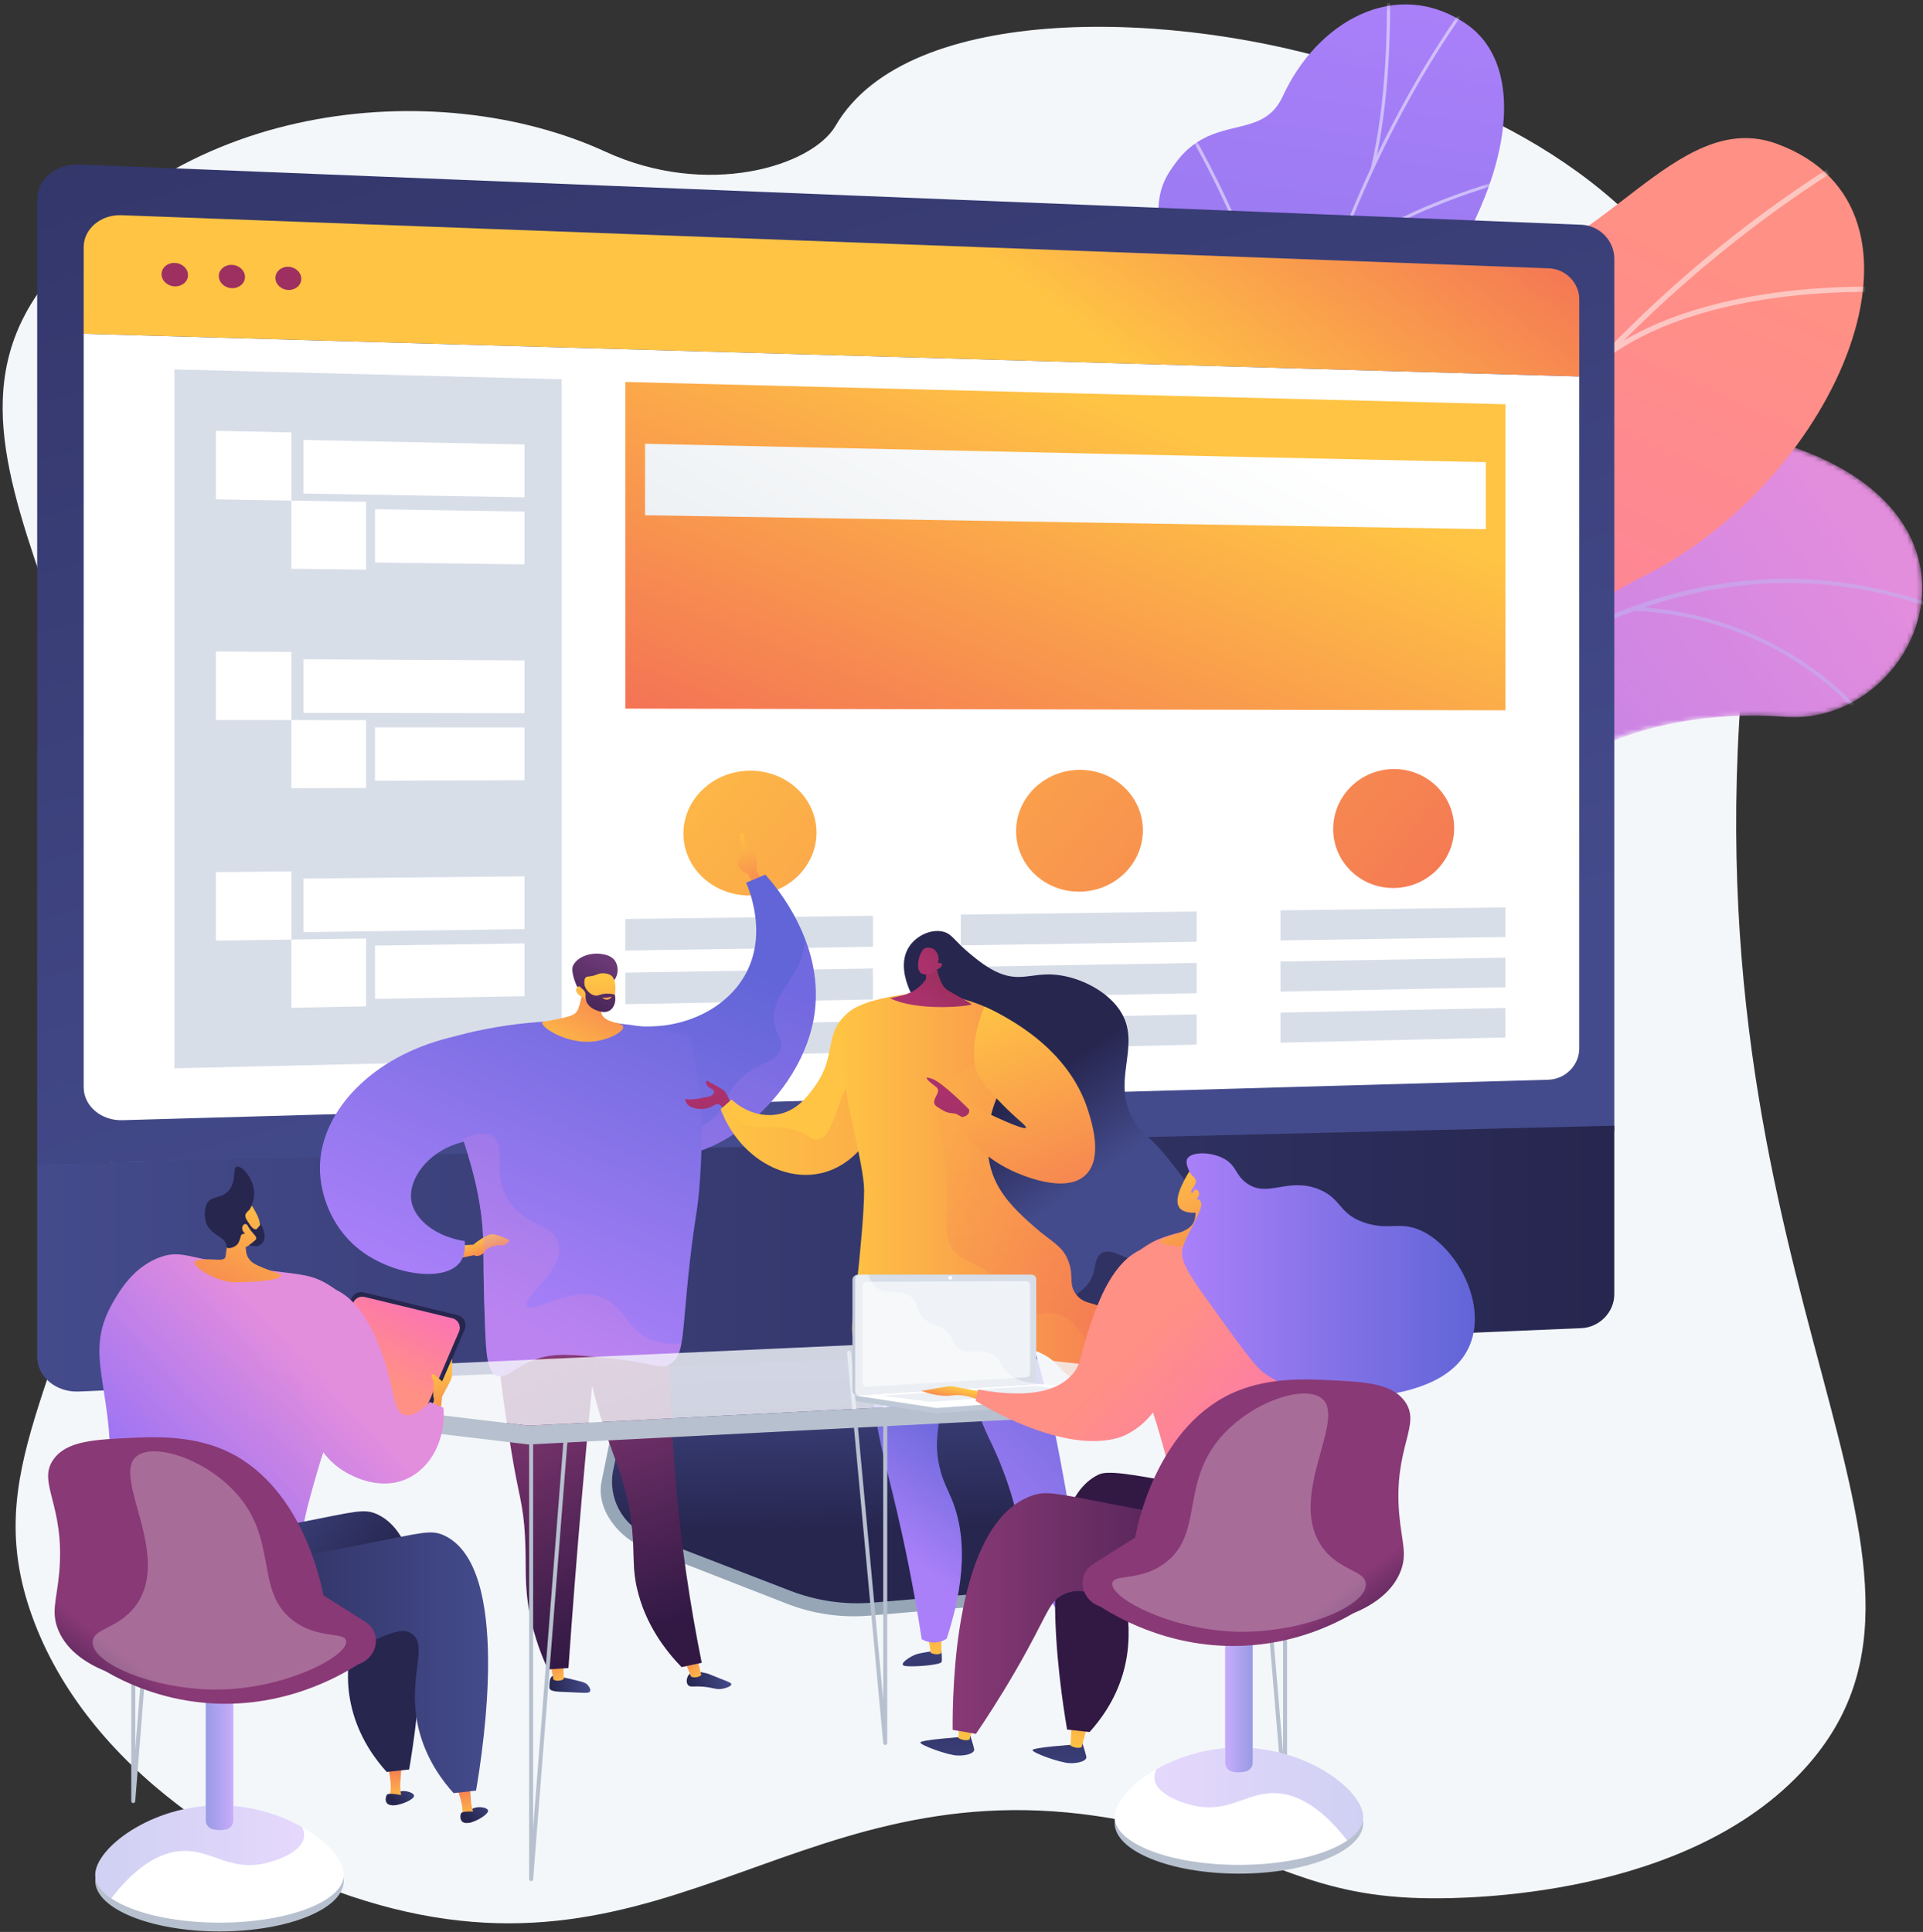
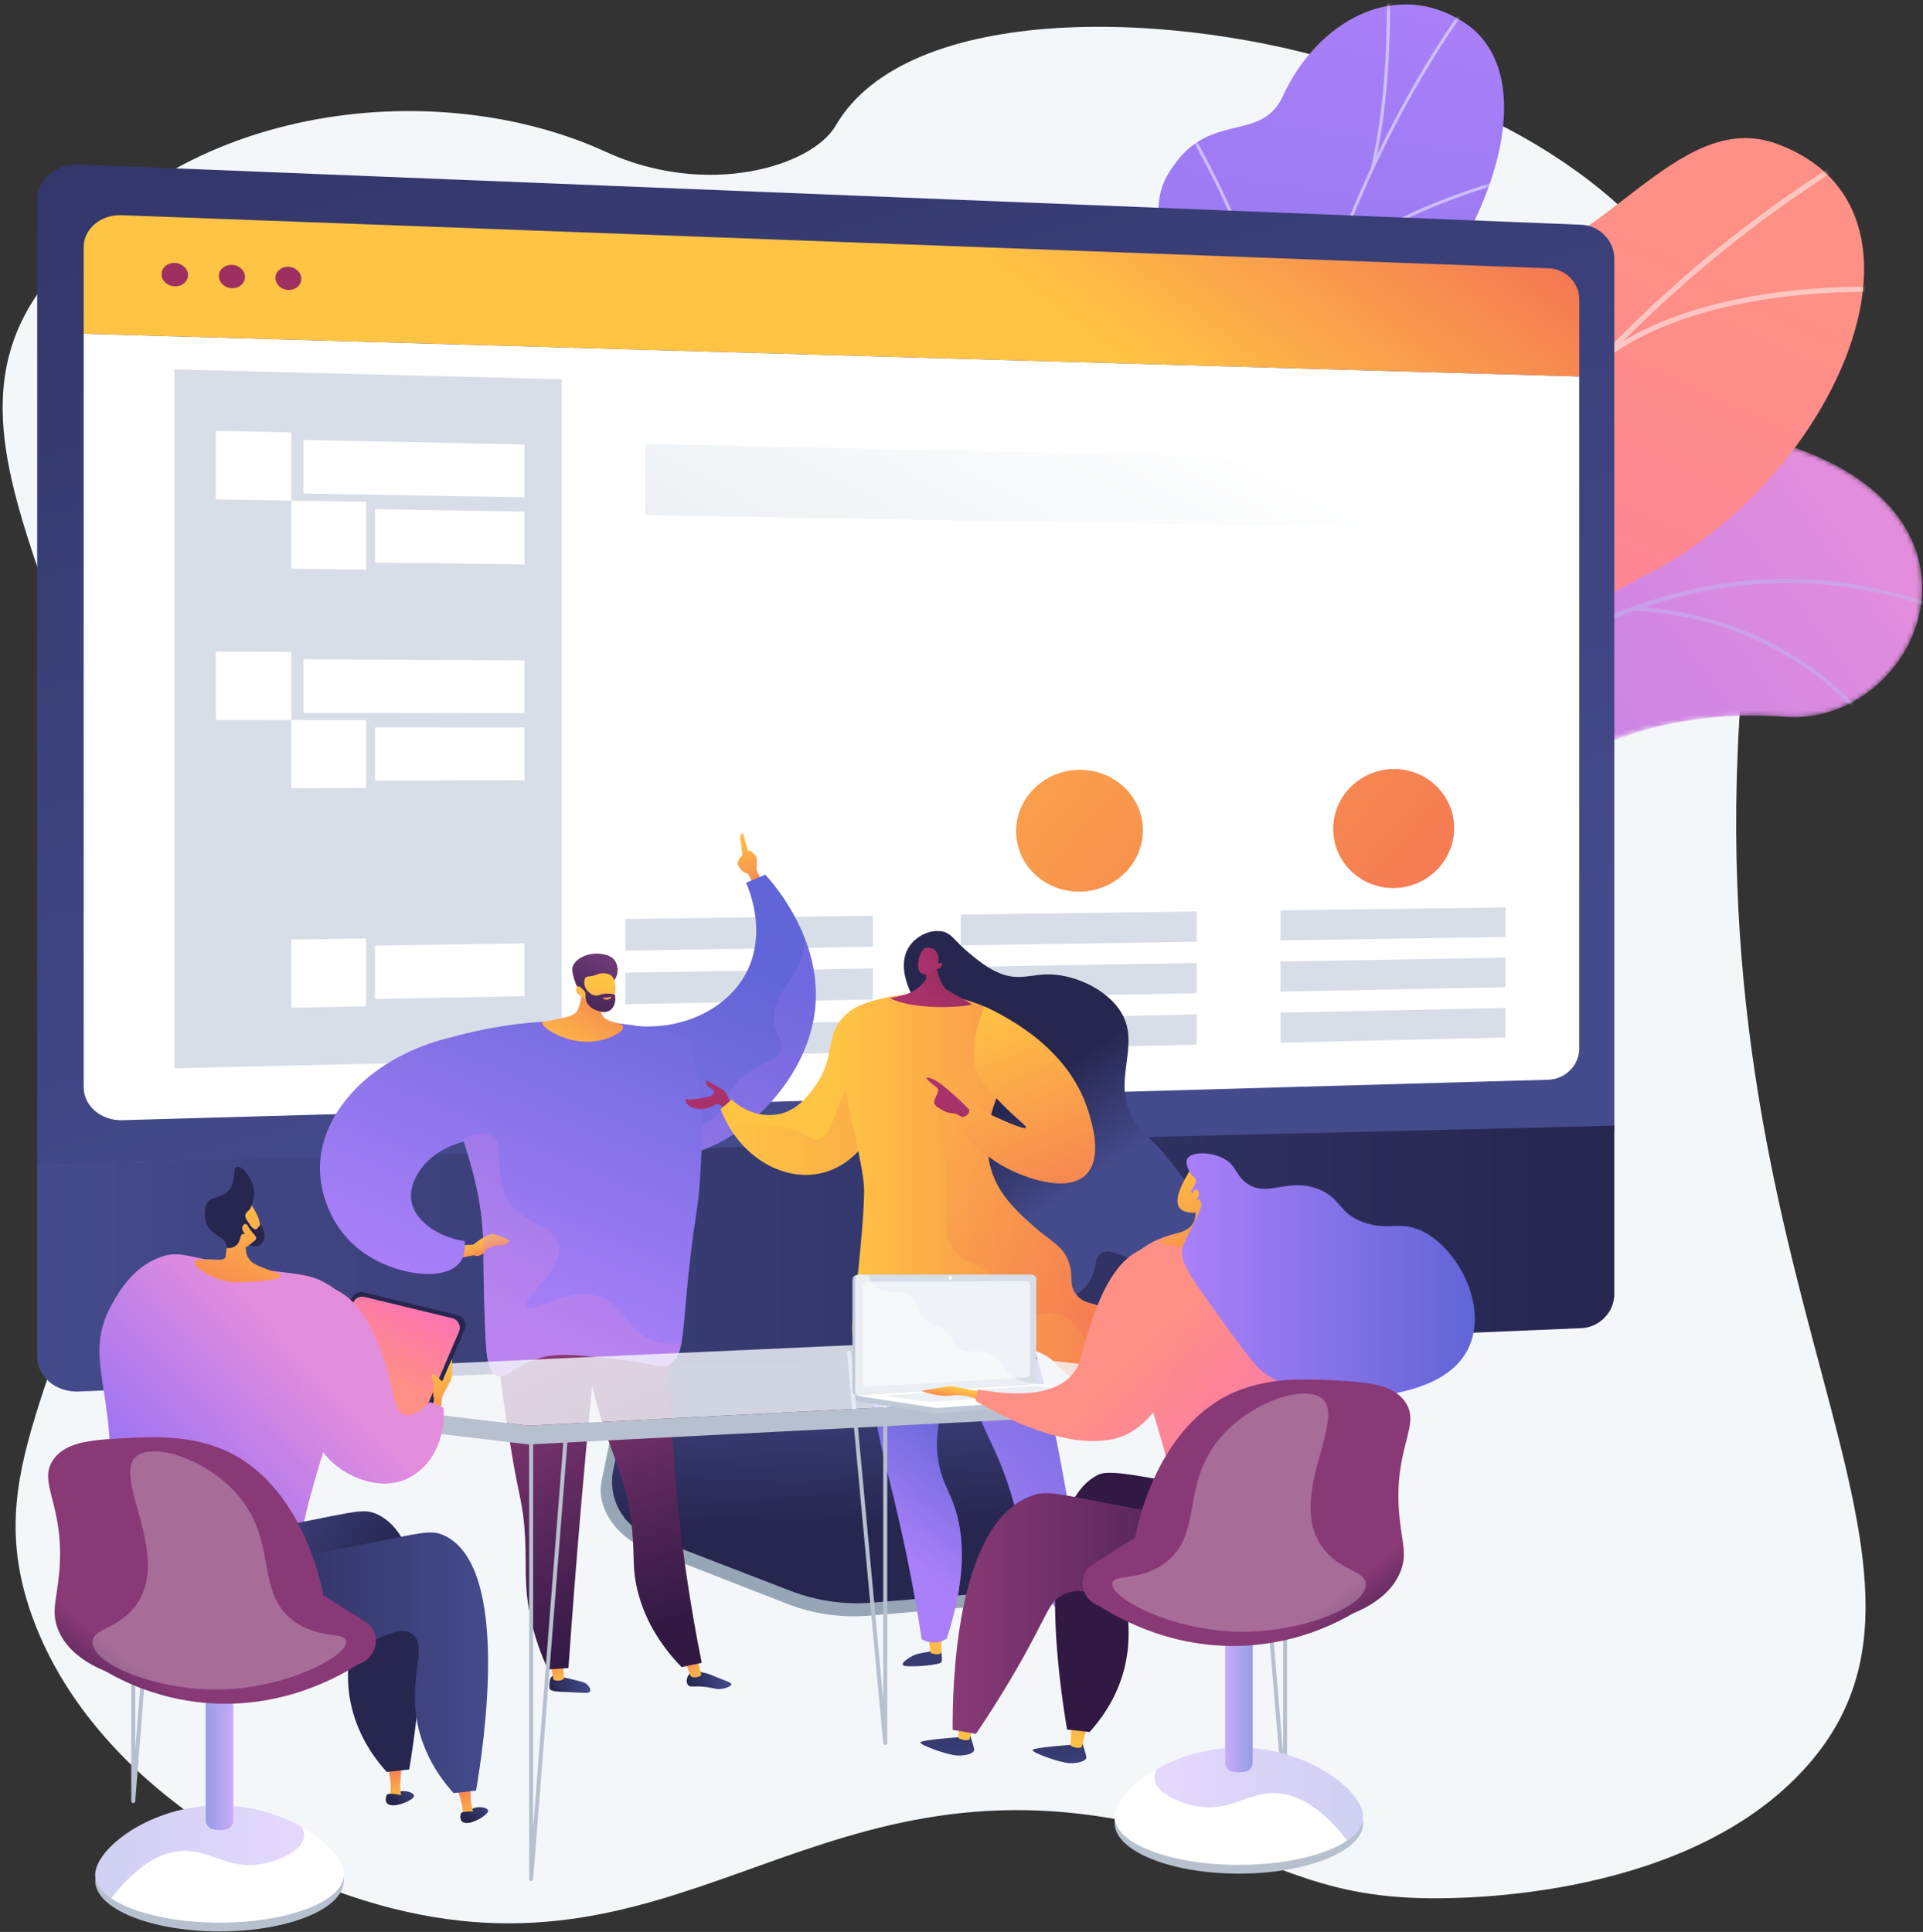
<svg xmlns="http://www.w3.org/2000/svg" width="418" height="420" viewBox="0 0 418 420" fill="none">
  <rect x="0" y="0" width="418" height="420" fill="#333333" stroke="none" />
  <path d="M131.586 32.97C95.092 16.186 36.125 21.596 7.731 64.532C-20.107 106.626 43.596 153.775 24.534 249.865C14.282 301.544 -4.47 319.531 6.976 351.347C18.782 384.169 53.804 406.908 85.258 414.866C150.141 431.28 178.409 379.377 251.334 397.344C276.427 403.526 284.972 412.602 311.326 412.675C317.638 412.693 366.824 412.873 392.535 384.202C432.425 339.719 366.479 280.819 378.998 144.316C381.091 121.501 385.425 95.968 371.317 69.346C351.768 32.457 310.598 19.88 294.732 14.685C256.14 2.047 197.363 0.237 181.63 27.338C176.546 36.1 153.778 43.177 131.586 32.97Z" fill="#F4F7FA" />
  <mask id="mask0_470_1238" style="mask-type:luminance" maskUnits="userSpaceOnUse" x="216" y="92" width="202" height="189">
    <path d="M217.907 258.154L249.985 280.02C249.985 280.02 267.265 267.716 267.335 250.769C267.481 216.191 297.817 218.731 310.684 217.9C330.086 216.644 346.637 207.093 332.278 188.236C317.921 169.38 356.283 153.362 387.911 155.841C418.862 158.267 441.041 104.762 374.536 93.375C334.818 86.575 317.645 121.816 304.733 137.555C291.822 153.295 265.935 137.679 260.479 163.939C255.818 186.369 260.954 208.542 242.167 213.341C223.379 218.137 213.073 230.85 217.907 258.154Z" fill="white" />
  </mask>
  <g mask="url(#mask0_470_1238)">
    <path d="M217.907 258.154L249.985 280.02C249.985 280.02 267.265 267.716 267.335 250.769C267.481 216.191 297.817 218.731 310.684 217.9C330.086 216.644 344.391 207.682 334.853 189.043C324.059 167.951 356.283 153.364 387.912 155.841C418.864 158.267 441.042 104.762 374.537 93.375C334.82 86.575 317.647 121.816 304.735 137.555C291.823 153.295 265.936 137.679 260.48 163.939C255.819 186.369 260.956 208.542 242.168 213.341C223.379 218.137 213.073 230.85 217.907 258.154Z" fill="url(#paint0_linear_470_1238)" />
  </g>
  <mask id="mask1_470_1238" style="mask-type:luminance" maskUnits="userSpaceOnUse" x="216" y="92" width="202" height="189">
    <path d="M217.907 258.154L249.985 280.02C249.985 280.02 267.265 267.716 267.335 250.769C267.481 216.191 297.817 218.731 310.684 217.9C330.086 216.644 346.637 207.093 332.278 188.236C317.921 169.38 356.283 153.362 387.911 155.841C418.862 158.267 441.041 104.762 374.536 93.375C334.818 86.575 317.645 121.816 304.733 137.555C291.822 153.295 265.935 137.679 260.479 163.939C255.818 186.369 260.954 208.542 242.167 213.341C223.379 218.137 213.073 230.85 217.907 258.154Z" fill="white" />
  </mask>
  <g mask="url(#mask1_470_1238)">
    <g opacity="0.5">
      <path d="M229.758 270.587L230.507 270.919C230.714 270.456 251.524 224.151 286.025 184.453C317.809 147.88 368.055 109.598 426.927 134.904L427.251 134.153C401.044 122.887 374.34 123.068 347.879 134.69C326.742 143.974 305.719 160.541 285.393 183.929C250.817 223.72 229.965 270.123 229.758 270.587Z" fill="#BEB8F2" />
      <path d="M337.031 140.023L337.761 140.397C350.255 116.178 380.478 90.281 380.782 90.022L380.25 89.4C379.944 89.66 349.598 115.663 337.031 140.023Z" fill="#BEB8F2" />
      <path d="M354.875 132.762C387.374 134.128 404.017 155.447 404.181 155.662L404.833 155.167C404.666 154.948 387.805 133.327 354.909 131.945L354.875 132.762Z" fill="#BEB8F2" />
      <path d="M264.886 211.632C294.266 184.932 343.039 206.717 343.496 206.97L343.939 206.282C343.513 205.992 293.975 184.091 264.334 211.028L264.886 211.632Z" fill="#BEB8F2" />
      <path d="M273.918 197.989L274.675 198.303C284.414 174.939 271.813 145.705 271.684 145.412L270.933 145.74C271.06 146.031 283.522 174.952 273.918 197.989Z" fill="#BEB8F2" />
      <path d="M233.941 263.705C243.406 251.969 267.87 254.245 268.116 254.269L268.197 253.455C267.175 253.353 243.047 251.11 233.303 263.193L233.941 263.705Z" fill="#BEB8F2" />
      <path d="M238.722 252.674L239.467 253.015C244.444 242.189 237.152 221.378 234.754 214.539C234.416 213.573 234.123 212.738 234.101 212.579L233.288 212.684C233.317 212.909 233.51 213.464 233.981 214.81C236.351 221.571 243.561 242.148 238.722 252.674Z" fill="#BEB8F2" />
    </g>
  </g>
  <path d="M293.956 193.928C301.174 201.545 299.691 211.602 297.475 218.714C296.505 218.992 296.018 219.399 295.105 219.894C286.86 224.365 282.389 224.519 273.566 227.644C271.667 228.318 265.491 228.6 262.96 228.554L258.243 228.392C258.243 228.392 243.907 208.963 254.021 199.652C264.136 190.342 252.865 170.164 248.216 158.741C245.36 151.726 246.306 147.605 245.672 144.86C238.955 115.795 227.835 109.861 231.468 99.071C235.478 87.16 250.179 90.983 255.228 78.255C260.93 63.883 246.014 49.359 254.456 36.961C255.903 34.834 257.449 32.69 260.339 30.84C267.475 26.27 275.152 28.951 278.839 20.911C286.247 4.749 303.37 -5.101 318.594 5.128C333.619 15.224 328.504 45.137 302.06 75.436C285.716 99.123 287.015 104.48 292.724 116.811C296.723 125.448 313.297 146.221 302.985 159.262C292.667 172.301 285.704 185.22 293.956 193.928Z" fill="url(#paint1_linear_470_1238)" />
  <mask id="mask2_470_1238" style="mask-type:luminance" maskUnits="userSpaceOnUse" x="245" y="0" width="82" height="229">
    <path d="M293.983 227.583L259.207 228.973C259.207 228.973 243.903 208.961 254.018 199.651C264.132 190.34 252.862 170.163 248.212 158.739C235.596 127.745 273.745 120.194 260.992 79.113C257.601 68.188 247.166 48.458 254.451 36.959C262.751 23.857 274.093 31.249 278.832 20.909C286.24 4.748 303.364 -5.103 318.587 5.126C333.612 15.223 328.498 45.135 302.055 75.434C285.711 99.122 287.009 104.478 292.719 116.809C296.717 125.447 313.292 146.22 302.98 159.26C292.666 172.301 285.705 185.219 293.956 193.926C306.511 207.176 293.983 227.583 293.983 227.583Z" fill="white" />
  </mask>
  <g mask="url(#mask2_470_1238)">
    <g opacity="0.5">
      <path d="M278.36 226.663L277.679 226.772C277.043 223.024 276.451 219.236 275.92 215.513C271.994 187.951 270.995 161.006 272.953 135.428C274.611 113.754 278.411 92.755 284.246 73.015C288.937 57.139 294.964 41.989 302.161 27.982C307.219 18.136 312.798 8.952 318.744 0.687C319.78 -0.754 320.926 -2.173 322.034 -3.548C323.509 -5.38 325.035 -7.272 326.314 -9.226L326.902 -8.902C325.607 -6.921 324.07 -5.015 322.584 -3.171C321.482 -1.804 320.343 -0.39 319.317 1.036C313.39 9.275 307.828 18.43 302.784 28.25C295.606 42.221 289.594 57.337 284.913 73.175C279.091 92.875 275.3 113.832 273.644 135.464C271.691 160.999 272.688 187.901 276.608 215.42C277.133 219.137 277.724 222.919 278.36 226.663Z" fill="#FCFDFE" />
      <path d="M278.881 97.443L278.201 97.352C282.893 70.234 258.62 29.361 258.374 28.953L258.978 28.636C259.224 29.047 283.61 70.108 278.881 97.443Z" fill="#FCFDFE" />
      <path d="M272.923 174.265L272.233 174.249C273.098 155.508 303.579 132.687 303.886 132.458L304.312 132.953C304.008 133.18 273.773 155.816 272.923 174.265Z" fill="#FCFDFE" />
      <path d="M273.423 184.924L272.739 185.02C270.958 172.92 261.531 157.403 246.191 141.326C245.421 140.518 245.421 140.518 245.401 140.398L246.084 140.295L245.742 140.347L246.039 140.181C246.084 140.241 246.374 140.546 246.712 140.899C262.139 157.067 271.625 172.702 273.423 184.924Z" fill="#FCFDFE" />
      <path d="M277.305 219.806L276.624 219.717C278.874 206.368 297.584 196.106 297.773 196.005L298.115 196.554C297.927 196.654 279.503 206.762 277.305 219.806Z" fill="#FCFDFE" />
      <path d="M277.373 226.99C271.714 217.549 262.918 209.346 250.479 201.911L250.859 201.373C263.395 208.864 272.265 217.141 277.978 226.675L277.373 226.99Z" fill="#FCFDFE" />
      <path d="M298.688 36.559L298.015 36.434C301.529 21.478 301.488 5.065 301.475 -0.327C301.472 -1.633 301.472 -2.093 301.502 -2.253L302.181 -2.153C302.16 -2.03 302.162 -1.283 302.165 -0.339C302.178 5.069 302.219 21.535 298.688 36.559Z" fill="#FCFDFE" />
      <path d="M289.102 60.151L288.501 59.846C296.098 47.276 325.907 39.257 327.172 38.922L327.352 39.535C327.045 39.616 296.557 47.815 289.102 60.151Z" fill="#FCFDFE" />
    </g>
  </g>
  <path d="M293.966 294.349C291.58 294.33 292.915 281.897 284.24 267.207C282.072 263.537 271.641 242.703 254.154 244.142C250.759 244.422 247.363 244.7 243.969 244.98C240.162 237.746 237.916 230.224 247.83 226.109C263.224 219.72 260.092 193.187 254.463 184.335C247.495 173.377 231.828 147.547 255.463 137.317C275.138 128.801 289.684 127.093 287.817 102.087C285.952 77.08 298.29 59.889 322.407 58.547C347.787 57.136 364.237 23.151 386.265 31.275C424.645 45.432 399.36 104.002 357.763 125.007C316.166 146.013 343.207 157.888 347.087 178.075C347.34 179.969 347.588 182.925 347.216 186.47C344.923 208.293 323.124 214.58 309.285 233.861C290.412 260.157 297.985 294.384 293.966 294.349Z" fill="url(#paint2_linear_470_1238)" />
  <mask id="mask3_470_1238" style="mask-type:luminance" maskUnits="userSpaceOnUse" x="241" y="30" width="165" height="221">
    <path d="M301.535 244.666L246.63 250.722C242.52 243.756 236.757 230.705 247.831 226.11C263.225 219.722 260.093 193.189 254.465 184.336C247.498 173.378 231.83 147.548 255.465 137.319C275.14 128.803 289.686 127.094 287.82 102.089C285.955 77.082 298.292 59.891 322.41 58.548C347.79 57.138 364.24 23.152 386.267 31.276C424.648 45.433 399.362 104.002 357.766 125.008C316.168 146.015 343.209 157.89 347.088 178.076C352.385 205.635 311.757 204.401 302.682 216.542C295.567 226.06 298.664 237.673 301.535 244.666Z" fill="white" />
  </mask>
  <g mask="url(#mask3_470_1238)">
    <g opacity="0.5">
      <path d="M274.671 239.384L273.476 239.298C280.279 157.082 329.426 78.377 401.735 33.898L402.39 34.842C330.386 79.134 281.446 157.51 274.671 239.384Z" fill="#FCFDFE" />
      <path d="M282.457 194.86L281.268 194.996C277.113 162.824 244.625 141.097 244.297 140.881L244.984 139.957C245.315 140.174 278.236 162.181 282.457 194.86Z" fill="#FCFDFE" />
      <path d="M276.36 224.293L275.244 223.881C287.984 193.292 350.397 182.023 351.026 181.912L351.244 183.021C350.624 183.13 288.858 194.286 276.36 224.293Z" fill="#FCFDFE" />
      <path d="M315.69 120.334L314.541 120.014C322.411 95.025 301.24 60.383 301.025 60.036L302.06 59.467C302.277 59.817 323.705 94.883 315.69 120.334Z" fill="#FCFDFE" />
      <path d="M348.744 78.211L347.997 77.329C372.678 58.836 415.096 62.633 415.522 62.675L415.402 63.797C414.981 63.755 373.04 60.006 348.744 78.211Z" fill="#FCFDFE" />
    </g>
  </g>
  <path d="M233.152 330.724C227.266 328.776 222.867 323.791 221.627 317.664L213.06 275.354L139.78 277.951L130.762 322.028C129.499 328.201 134.555 334.394 140.378 336.668L171.037 348.639C176.739 350.865 182.869 351.753 188.961 351.232L253.754 345.701C255.648 345.539 257.168 344.053 257.388 342.147C257.609 340.241 258.936 338.102 257.129 337.503L233.152 330.724Z" fill="#97A6B7" />
  <path d="M233.876 328.151C227.996 326.227 223.602 321.304 222.363 315.255L213.805 273.478L142.312 276.045L133.303 319.569C132.04 325.664 135.379 331.776 141.196 334.022L171.824 345.841C177.521 348.039 183.644 348.916 189.73 348.401L254.458 342.939C256.351 342.779 257.868 341.312 258.088 339.43C258.309 337.548 257.171 335.772 255.366 335.181L233.876 328.151Z" fill="url(#paint3_linear_470_1238)" />
  <path d="M350.898 245.938V56.221C350.898 52.331 347.685 49.018 343.748 48.861L17.133 35.759C12.163 35.56 8.085 38.986 8.085 43.376V253.042L350.898 245.938Z" fill="url(#paint4_linear_470_1238)" />
  <path d="M18.186 72.554V236.332C18.186 240.42 21.973 243.657 26.587 243.526L336.566 234.728C340.267 234.624 343.285 231.555 343.285 227.909V81.838L18.186 72.554Z" fill="white" />
  <path d="M343.286 81.838V65.075C343.286 61.503 340.328 58.471 336.706 58.336L26.417 46.784C21.895 46.615 18.186 49.754 18.186 53.758V72.553L343.286 81.838Z" fill="url(#paint5_linear_470_1238)" />
  <path d="M40.868 59.802C40.868 61.21 39.583 62.31 37.995 62.261C36.405 62.21 35.115 61.026 35.115 59.614C35.115 58.203 36.406 57.102 37.995 57.157C39.582 57.211 40.868 58.396 40.868 59.802Z" fill="#9D3060" />
  <path d="M53.25 60.209C53.25 61.608 51.98 62.702 50.411 62.652C48.839 62.603 47.563 61.425 47.563 60.022C47.563 58.619 48.839 57.525 50.411 57.579C51.98 57.633 53.25 58.81 53.25 60.209Z" fill="#9D3060" />
  <path d="M65.49 60.61C65.49 62.002 64.235 63.089 62.683 63.04C61.13 62.99 59.869 61.821 59.869 60.426C59.869 59.032 61.13 57.944 62.683 57.996C64.235 58.049 65.49 59.219 65.49 60.61Z" fill="#9D3060" />
  <path d="M8.084 253.041V294.913C8.084 299.301 12.162 302.72 17.132 302.511L343.747 288.731C347.684 288.565 350.897 285.246 350.897 281.356V244.72L8.084 253.041Z" fill="url(#paint6_linear_470_1238)" />
  <path d="M122.104 230.294L37.907 232.243V80.306L122.104 82.447V230.294Z" fill="#D8DEE8" />
-   <path d="M327.238 154.412L135.944 154.046V83.033L327.238 87.885V154.412Z" fill="url(#paint7_linear_470_1238)" />
  <path d="M322.97 115.033L140.213 112.012V96.479L322.97 100.482V115.033Z" fill="url(#paint8_linear_470_1238)" />
-   <path d="M177.477 181.007C177.477 188.464 171.05 194.581 163.084 194.674C155.075 194.767 148.552 188.74 148.552 181.212C148.552 173.683 155.075 167.564 163.084 167.543C171.05 167.523 177.477 173.551 177.477 181.007Z" fill="url(#paint9_linear_470_1238)" />
  <path d="M189.742 205.819L135.944 206.651V199.79L189.742 199.08V205.819Z" fill="#D8DEE8" />
  <path d="M189.742 217.274L135.944 218.312V211.451L189.742 210.535V217.274Z" fill="#D8DEE8" />
  <path d="M189.742 228.727L135.944 229.973V223.112L189.742 221.988V228.727Z" fill="#D8DEE8" />
  <path d="M248.427 180.506C248.427 187.784 242.302 193.757 234.711 193.844C227.081 193.932 220.865 188.048 220.865 180.7C220.865 173.352 227.08 167.38 234.711 167.36C242.301 167.341 248.427 173.225 248.427 180.506Z" fill="url(#paint10_linear_470_1238)" />
  <path d="M260.116 204.732L208.855 205.525V198.829L260.116 198.153V204.732Z" fill="#D8DEE8" />
  <path d="M260.116 215.915L208.855 216.904V210.209L260.116 209.335V215.915Z" fill="#D8DEE8" />
  <path d="M260.116 227.098L208.855 228.286V221.589L260.116 220.519V227.098Z" fill="#D8DEE8" />
  <path d="M316.083 180.025C316.083 187.135 310.239 192.967 302.998 193.051C295.719 193.135 289.792 187.386 289.792 180.211C289.792 173.035 295.72 167.203 302.998 167.184C310.239 167.167 316.083 172.916 316.083 180.025Z" fill="url(#paint11_linear_470_1238)" />
  <path d="M327.238 203.695L278.339 204.45V197.912L327.238 197.267V203.695Z" fill="#D8DEE8" />
  <path d="M327.238 214.62L278.339 215.564V209.026L327.238 208.192V214.62Z" fill="#D8DEE8" />
  <path d="M327.238 225.545L278.339 226.676V220.138L327.238 219.117V225.545Z" fill="#D8DEE8" />
  <path d="M114.002 108.106L65.971 107.291V95.643L114.002 96.638V108.106Z" fill="white" />
  <path d="M114.002 122.683L81.516 122.288V110.697L114.002 111.215V122.683Z" fill="white" />
  <path d="M63.34 108.827L46.929 108.558V93.659L63.34 94.008V108.827Z" fill="white" />
  <path d="M79.577 123.837L63.34 123.647V108.827L79.577 109.095V123.837Z" fill="white" />
  <path d="M114.002 155.042L65.971 154.968V143.318L114.002 143.576V155.042Z" fill="white" />
  <path d="M114.002 169.619L81.516 169.724V158.135L114.002 158.153V169.619Z" fill="white" />
  <path d="M63.34 156.543L46.929 156.527V141.628L63.34 141.723V156.543Z" fill="white" />
  <path d="M79.577 171.303L63.34 171.363V156.543L79.577 156.561V171.303Z" fill="white" />
-   <path d="M114.002 201.98L65.971 202.643V190.995L114.002 190.512V201.98Z" fill="white" />
  <path d="M114.002 216.557L81.516 217.16V205.571L114.002 205.089V216.557Z" fill="white" />
-   <path d="M63.34 204.26L46.929 204.495V189.596L63.34 189.441V204.26Z" fill="white" />
+   <path d="M63.34 204.26V189.596L63.34 189.441V204.26Z" fill="white" />
  <path d="M79.577 218.769L63.34 219.08V204.26L79.577 204.027V218.769Z" fill="white" />
  <path d="M163.831 192.282L162.579 189.932C162.579 189.932 161.428 189.695 160.904 188.872C160.383 188.051 160.383 188.051 160.383 188.051C160.383 188.051 160.122 187.188 161.069 186.251C161.284 186.04 161.395 185.744 161.351 185.446C161.221 184.551 160.957 182.723 160.904 182.255C160.87 181.945 160.996 181.576 161.134 181.282C161.227 181.082 161.517 181.103 161.576 181.315L162.58 185.002C162.58 185.002 163.386 184.8 163.661 185.475C163.661 185.475 164.357 185.889 164.461 186.61C164.566 187.331 164.459 189.076 164.459 189.076L165.561 191.557L163.831 192.282Z" fill="url(#paint12_linear_470_1238)" />
  <path d="M162.185 191.893C162.871 193.484 166.702 202.746 162.282 211.345C157.352 220.934 144.088 225.949 130.815 221.624C130.712 223.337 129.62 245.021 140.291 250.196C151.75 255.754 173.32 240.623 176.842 221.624C179.855 205.366 168.234 192.203 166.351 190.137C164.961 190.72 163.573 191.307 162.185 191.893Z" fill="url(#paint13_linear_470_1238)" />
  <path d="M119.924 364.481C119.466 364.901 119.438 365.881 119.418 366.521C119.409 366.807 119.405 366.951 119.444 367.05C119.721 367.769 121.151 367.759 123.4 367.852C126.955 367.997 128.024 368.211 128.269 367.669C128.498 367.162 127.822 366.394 127.745 366.31C127.336 365.857 126.861 365.711 125.942 365.47C124.241 365.024 123.098 364.792 122.751 364.722C120.585 364.285 120.223 364.205 119.924 364.481Z" fill="url(#paint14_linear_470_1238)" />
  <path d="M122.417 360.944L122.555 364.982C122.444 365.171 121.216 365.69 120.291 365.139L119.594 361.14L122.417 360.944Z" fill="url(#paint15_linear_470_1238)" />
  <path d="M149.867 363.923C149.256 364.529 149.062 365.693 149.533 366.296C149.996 366.89 150.761 366.504 152.861 366.679C155.112 366.866 155.671 367.428 157.226 367.089C157.854 366.951 158.968 366.595 158.971 366.153C158.972 365.842 158.425 365.652 156.601 364.933C154.01 363.911 154.025 363.863 153.47 363.74C152.074 363.432 150.675 363.124 149.867 363.923Z" fill="url(#paint16_linear_470_1238)" />
  <path d="M151.507 360.332L152.437 364.144C152.341 364.34 151.155 364.951 150.192 364.473L148.708 360.742L151.507 360.332Z" fill="url(#paint17_linear_470_1238)" />
  <path d="M145.861 277.619C145.349 290.238 145.452 304.462 146.697 319.976C147.926 335.308 150.056 349.218 152.535 361.481C151.072 361.791 149.61 362.102 148.146 362.412C144.67 358.812 140.341 353.207 138.519 345.515C137.389 340.741 137.978 338.35 137.412 332.521C136.507 323.24 133.939 318.267 131.413 310.687C129.143 303.877 126.563 293.921 125.599 280.746C132.351 279.705 139.107 278.662 145.861 277.619Z" fill="url(#paint18_linear_470_1238)" />
  <path opacity="0.3" d="M143.841 336.592C142.231 330.226 139.127 328.543 139.016 322.534C138.938 318.283 140.469 317.936 140.367 313.868C140.213 307.698 136.59 304.462 134.77 300.581C132.848 296.481 132.112 289.897 137.292 278.945C133.394 279.546 129.496 280.149 125.598 280.751C126.562 293.926 129.142 303.881 131.412 310.692C133.937 318.271 136.506 323.245 137.411 332.525C137.977 338.355 137.388 340.745 138.519 345.52C140.34 353.212 144.669 358.818 148.145 362.417C148.517 362.338 148.889 362.26 149.261 362.181C145.502 357.705 144.177 353.707 143.839 350.463C143.292 345.18 145.465 343.011 143.841 336.592Z" fill="url(#paint19_linear_470_1238)" />
  <path d="M131.239 276.831C129.499 292.822 127.899 309.12 126.458 325.715C125.377 338.169 124.415 350.471 123.563 362.615C122.08 362.718 120.597 362.822 119.115 362.923C117.833 360.203 116.158 356.059 115.14 350.807C113.903 344.429 114.468 340.711 114.128 334.15C113.746 326.792 112.707 325.139 111.209 315.803C108.168 296.855 106.65 287.382 111.47 281.796C113.035 279.983 117.878 275.484 131.239 276.831Z" fill="url(#paint20_linear_470_1238)" />
  <path opacity="0.3" d="M174.953 204.014C174.882 205.971 174.482 207.586 173.947 208.912C172.008 213.709 167.392 217.208 168.35 222.586C168.828 225.273 170.305 226.215 169.701 228.171C168.845 230.942 165.333 230.812 161.596 233.947C158.279 236.729 158.093 239.305 156.386 241.651C154.074 244.826 148.852 247.73 136.193 246.809C137.318 248.233 138.666 249.407 140.291 250.196C151.75 255.754 173.32 240.623 176.842 221.624C178.053 215.076 176.893 209.033 174.953 204.014Z" fill="url(#paint21_linear_470_1238)" />
  <path d="M92.837 227.106C100.848 224.396 113.068 221.392 128.016 222.007C136.676 222.363 144.12 223.845 150.018 225.494C150.816 229.945 151.613 234.396 152.411 238.847C152.594 243.311 152.654 249.357 152.152 256.499C151.649 263.642 151.158 263.75 150.006 273.832C148.129 290.271 148.915 294.566 145.604 296.54C143.451 297.823 142.672 296.273 131.683 295.187C124.316 294.459 120.556 294.119 116.824 295.38C111.743 297.096 110.043 299.976 107.947 299.04C105.936 298.141 105.681 294.679 105.438 288.64C105.064 279.326 105.088 272.996 105.053 270.731C104.894 260.334 102.257 252.395 98.877 242.229C96.763 235.87 94.537 230.723 92.837 227.106Z" fill="url(#paint22_linear_470_1238)" />
  <path d="M127.027 211.708C126.908 214.322 126.507 216.379 126.154 217.783C125.751 219.391 125.501 219.8 125.19 220.124C124.724 220.614 124.037 221.009 120.237 221.737C118.168 222.134 117.905 222.105 117.85 222.306C117.577 223.28 122.964 226.939 128.76 226.435C132.307 226.127 135.616 224.294 135.477 223.23C135.336 222.161 131.789 222.542 130.844 220.57C130.186 219.198 131.105 217.349 132.154 215.833C131.312 214.035 127.87 213.507 127.027 211.708Z" fill="url(#paint23_linear_470_1238)" />
  <path d="M133.506 213.089C134.395 212.033 134.55 210.112 133.658 208.846C132.89 207.757 131.602 207.538 130.83 207.407C128.594 207.028 125.707 207.814 124.609 209.826C123.959 211.019 125.088 213.629 125.262 214.098C125.458 214.626 125.855 214.826 126.211 215.236C126.702 215.806 127.473 216.711 128.728 218.224C128.854 217.804 129.04 217.286 129.32 216.728C129.428 216.514 129.861 215.676 130.484 214.995C131.734 213.632 132.664 214.09 133.506 213.089Z" fill="url(#paint24_linear_470_1238)" />
  <path d="M126.894 216.912C126.894 216.912 128.243 219.41 131.197 219.378C133.841 219.346 134.543 213.469 132.927 212.129C132.387 211.681 131.272 211.448 130.344 211.654C129.795 211.777 129.6 211.991 128.7 212.174C127.87 212.343 127.645 212.239 127.385 212.434C127.063 212.678 126.802 213.302 127.227 215.054C126.751 214.519 126.158 214.292 125.72 214.47C125.649 214.499 125.462 214.612 125.351 214.793C124.945 215.444 125.516 216.337 126.894 216.912Z" fill="url(#paint25_linear_470_1238)" />
  <path d="M127.286 212.073C127.407 212.175 126.994 212.627 126.929 213.296C126.803 214.593 128.039 216.224 129.376 216.427C130.168 216.548 130.412 216.081 131.733 216.013C132.552 215.971 133.223 216.11 133.645 216.225C133.982 217.673 133.517 219.074 132.526 219.683C131.46 220.338 130.169 219.837 129.629 219.627C129.268 219.487 128.112 219.041 127.554 217.931C126.974 216.774 127.638 216.131 126.944 215.332C126.593 214.929 126.115 214.738 125.68 213.97C125.562 213.762 125.485 213.58 125.44 213.457C126.162 212.775 127.109 211.925 127.286 212.073Z" fill="url(#paint26_linear_470_1238)" />
  <path d="M132.66 216.702C132.66 216.702 132.076 216.969 131.095 216.861C131.047 216.855 130.995 216.867 130.987 216.891C130.96 216.982 131.569 217.434 132.158 217.302C132.576 217.208 132.92 216.836 132.869 216.734C132.848 216.69 132.753 216.69 132.66 216.702Z" fill="url(#paint27_linear_470_1238)" />
  <path d="M100.227 270.738L102.879 270.59C102.879 270.59 105.785 268.163 107.107 268.316C108.43 268.467 110.407 269.383 110.648 269.576C110.89 269.767 109.924 270.843 108.96 270.74C107.995 270.635 105.842 271.154 105.456 272.003C105.071 272.851 103.401 273.363 103.116 272.866L99.551 273.572L100.227 270.738Z" fill="url(#paint28_linear_470_1238)" />
  <path d="M101.029 269.812C101.215 271.983 100.741 273.457 99.95 274.468C96.445 278.949 84.534 277.118 77.455 271.114C72.215 266.67 69.439 259.771 69.543 253.589C69.742 241.527 80.945 229.706 97.609 225.623C100.076 232.981 102.542 240.339 105.01 247.697C94.737 247.854 88.495 255.582 89.42 261.1C90.11 265.211 94.914 268.908 101.029 269.812Z" fill="url(#paint29_linear_470_1238)" />
  <path opacity="0.3" d="M141.333 291.143C135.928 288.842 135.959 284.08 130.911 282.091C123.709 279.254 115.75 285.844 114.508 284.017C113.215 282.115 122.719 276.286 121.455 270.536C120.451 265.967 113.816 266.776 110.263 260.522C106.893 254.589 110.16 249.104 107.176 247.042C106.106 246.303 104.218 246.011 100.638 247.583C103.134 255.364 104.924 262.225 105.053 270.729C105.088 272.996 105.065 279.326 105.438 288.638C105.681 294.675 105.938 298.139 107.947 299.038C110.043 299.975 111.743 297.095 116.824 295.379C120.556 294.119 124.316 294.457 131.683 295.186C142.672 296.272 143.45 297.823 145.604 296.538C147.006 295.702 147.673 294.444 148.12 292.029C145.916 292.267 143.579 292.099 141.333 291.143Z" fill="url(#paint30_linear_470_1238)" />
  <path d="M204.598 358.662C204.598 358.662 204.846 360.63 204.679 361.288C204.513 361.948 198.783 362.424 196.837 362.195C194.892 361.966 197.996 359.983 199.234 359.611C200.475 359.238 204.598 358.662 204.598 358.662Z" fill="url(#paint31_linear_470_1238)" />
  <path d="M201.714 355.381L202.318 359.328C202.318 359.328 203.858 360.019 204.598 359.336L204.679 355.205L201.714 355.381Z" fill="url(#paint32_linear_470_1238)" />
  <path d="M234.018 355.206C234.018 355.206 232.802 356.107 233.126 357.185C233.45 358.264 236.288 362.585 238.309 363.811C240.332 365.037 239.697 362.482 239.108 360.89C238.521 359.298 237.017 355.793 236.429 355.206C235.844 354.618 234.018 355.206 234.018 355.206Z" fill="url(#paint33_linear_470_1238)" />
  <path d="M231.833 350.87C232.421 352.506 232.986 353.849 233.428 354.841C234.407 357.034 234.941 357.857 235.547 358.571C236.074 359.192 237.325 360.519 237.661 360.298C238.003 360.073 237.088 358.462 235.325 353.738C235.068 353.053 234.26 350.869 234.26 350.869H231.833V350.87Z" fill="url(#paint34_linear_470_1238)" />
  <path d="M189.712 282.551C189.292 286.661 188.891 293.039 189.492 300.78C190.276 310.866 192.297 317.248 194.831 328.003C196.38 334.575 198.467 344.248 200.356 356.346C200.793 356.596 202.083 357.254 203.743 357.009C204.672 356.871 205.366 356.503 205.777 356.237C210.732 341.126 209.269 331.761 206.878 325.928C205.858 323.441 204.623 321.479 203.961 317.657C203.087 312.6 204.168 309.772 205.71 298.057C206.809 289.707 206.618 288.416 205.887 287.163C202.967 282.156 194.03 282.254 189.712 282.551Z" fill="url(#paint35_linear_470_1238)" />
  <path d="M158.894 240.266C158.894 240.266 158.198 237.544 157.041 236.825C155.883 236.106 154.248 235.337 153.873 235.022C153.498 234.706 153.06 235.65 154.14 236.371C155.219 237.094 155.219 237.094 155.219 237.094C155.242 237.293 155.212 237.449 155.176 237.556C155.005 238.068 154.421 238.418 153.699 238.484C150.927 239.063 149.844 239.091 149.421 238.967C149.358 238.949 149.117 238.871 149.015 238.978C148.852 239.15 149.145 239.693 149.27 239.883C150.02 241.026 152.622 241.523 154.571 240.629C155.284 240.303 155.555 239.953 156.075 240.04C156.9 240.179 157.407 241.265 157.706 242.164L158.894 240.266Z" fill="url(#paint36_linear_470_1238)" />
  <path d="M206.77 284.309C209.806 299.954 212.785 308.171 215.04 312.818C215.596 313.964 217.45 317.663 219.205 322.964C220.758 327.656 221.404 331.109 221.735 332.627C222.782 337.423 225.368 344.425 232.329 353.61C232.416 353.661 233.604 354.331 234.737 353.734C235.311 353.432 235.598 352.95 235.712 352.725C234.802 343.944 233.757 336.567 232.851 330.872C232.661 329.678 231.823 324.452 230.509 317.549C229.995 314.847 229.242 310.888 228.34 306.823C227.217 301.76 225.493 294.872 222.837 286.617C217.48 285.845 212.125 285.076 206.77 284.309Z" fill="url(#paint37_linear_470_1238)" />
  <path d="M156.659 241.129C157.448 240.429 158.238 239.729 159.027 239.029C159.316 239.32 163.529 243.423 169.418 242.179C173.474 241.324 175.813 238.001 177.31 235.879C181.81 229.508 179.118 224.833 183.964 220.504C185.309 219.303 187.949 217.847 189.675 218.29C193.786 219.348 196.153 231.687 192.174 241.391C191.371 243.349 186.948 254.135 176.916 255.304C168.815 256.248 160.226 250.554 156.659 241.129Z" fill="url(#paint38_linear_470_1238)" />
  <path d="M204.183 222.426C202.462 220.838 199.168 219.007 197.516 214.75C197.018 213.47 195.256 208.93 197.856 205.459C199.399 203.397 202.264 201.998 204.789 202.494C206.946 202.917 207.284 204.416 210.951 207.436C212.378 208.61 214.672 210.5 217.225 211.548C221.6 213.348 224.228 211.655 228.62 211.848C234.016 212.086 240.283 215.09 243.304 219.46C248.664 227.216 240.899 235.083 246.77 244.169C248.694 247.145 249.643 246.478 254.198 252.241C258.76 258.011 261.04 260.895 260.636 264.431C260.072 269.337 254.776 274.024 249.79 274.343C244.919 274.654 241.823 270.83 239.341 272.502C237.577 273.693 238.586 276.008 236.71 278.791C234.293 282.379 229.543 283.094 228.776 283.209C221.656 284.28 212.054 275.95 207.978 266.078C200.627 248.278 213.543 231.06 204.183 222.426Z" fill="url(#paint39_linear_470_1238)" />
  <path opacity="0.3" d="M206.88 325.928C205.861 323.441 204.625 321.478 203.964 317.657C203.09 312.6 204.171 309.772 205.712 298.057C206.811 289.707 206.621 288.416 205.889 287.163C204.302 284.443 200.937 283.236 197.502 282.742C197.549 282.917 197.594 283.094 197.631 283.264C199.433 291.475 192.556 296.486 195.658 305.512C197.187 309.964 199.627 310.982 200.197 316.144C200.729 320.98 198.798 321.987 199.21 326.382C199.826 332.952 204.504 334.543 205.721 339.574C206.512 342.843 205.846 347.624 200.071 354.543C200.167 355.139 200.262 355.737 200.357 356.346C200.795 356.596 202.084 357.254 203.744 357.009C204.673 356.871 205.368 356.503 205.778 356.237C210.735 341.126 209.272 331.763 206.88 325.928Z" fill="url(#paint40_linear_470_1238)" />
  <path opacity="0.3" d="M188.754 230.104C181.34 235.948 182.165 247.157 177.607 247.726C176.214 247.899 176.29 246.834 172.971 245.757C168.113 244.181 165.831 245.773 162.416 244.575C161.001 244.08 159.161 243.02 157.347 240.52C157.117 240.724 156.89 240.926 156.66 241.129C160.227 250.554 168.816 256.248 176.916 255.305C186.947 254.137 191.37 243.351 192.174 241.392C194.04 236.838 194.511 231.705 194.058 227.429C192.346 227.927 190.487 228.736 188.754 230.104Z" fill="url(#paint41_linear_470_1238)" />
  <path d="M183.375 221.244C183.829 220.539 185.274 218.588 191.403 217.15C194.475 216.429 200.156 215.195 207.467 216.74C217.506 218.863 223.759 224.875 226.112 227.402C224.185 228.654 218.867 232.475 216.233 239.723C215.413 241.978 212.993 249.687 216.455 256.909C218.449 261.07 221.978 264.194 224.659 266.567C228.679 270.127 230.761 270.673 232.109 273.861C233.577 277.334 232.099 279.026 233.92 281.403C235.878 283.956 238.171 282.769 241.489 285.35C244.887 287.994 243.677 290.171 246.771 293.093C251.265 297.339 257.222 295.959 257.499 297.87C257.738 299.513 253.504 301.744 249.906 302.647C242.781 304.438 236.568 301.432 234.719 300.506C229.604 297.942 230.487 296.281 226.586 294.326C220.055 291.052 215.591 294.695 200.714 295.071C192.658 295.274 188.585 295.32 186.354 292.6C184.316 290.115 185.387 287.391 186.61 275.647C186.61 275.647 186.61 275.647 186.61 275.646C187.003 271.723 187.826 263.512 187.831 258.832C187.834 256.066 186.873 251.547 184.95 242.51C184.836 241.978 183.796 237.094 182.956 230.572C182.202 224.695 182.312 222.892 183.375 221.244Z" fill="url(#paint42_linear_470_1238)" />
  <g opacity="0.3">
    <path d="M246.771 293.093C243.678 290.171 244.888 287.994 241.489 285.35C238.171 282.769 235.877 283.956 233.92 281.403C232.097 279.026 233.577 277.334 232.109 273.861C230.761 270.673 228.68 270.125 224.659 266.567C221.979 264.194 218.451 261.07 216.455 256.909C212.993 249.687 215.413 241.978 216.233 239.723C218.868 232.474 224.186 228.653 226.112 227.402C225.926 227.203 225.707 226.975 225.473 226.736C212.777 228.478 205.374 235.798 204.458 237.966C202.341 242.977 205.692 244.819 205.779 259.272C205.819 266.18 205.074 268.907 207.32 271.79C209.888 275.088 212.849 274.067 216.563 278.379C219.418 281.692 218.961 283.792 221.625 285.188C224.49 286.689 226.316 284.94 229.548 285.628C234.949 286.777 236.103 292.991 239.673 296.39C242.373 298.961 247.363 300.758 257.207 298.829C257.435 298.498 257.545 298.175 257.501 297.873C257.224 295.959 251.266 297.339 246.771 293.093Z" fill="url(#paint43_linear_470_1238)" />
  </g>
  <path d="M208.31 241.864C206.961 244.724 213.162 251.385 220.056 254.548C221.46 255.193 231.546 259.821 236.041 255.371C239.755 251.694 237.359 244.09 236.503 241.376C232.3 228.047 219.394 221.266 213.985 218.82C209.949 228.892 212.325 233.38 213.261 234.781C214.238 236.244 216.965 239.32 219.864 242.028C221.901 243.933 223.171 244.861 223 245.158C222.787 245.528 220.399 244.829 211.12 240.323C210.045 240.496 208.77 240.887 208.31 241.864Z" fill="url(#paint44_linear_470_1238)" />
  <path d="M203.344 208.908C203.344 208.908 203.984 214.016 205.873 215.187C207.763 216.357 210.817 217.886 211.154 218.301C211.49 218.715 199.449 220.008 193.483 217.002C195.45 216.592 195.984 216.442 195.984 216.442C196.518 216.291 197.513 216.012 198.512 215.445C199.191 215.059 200.286 214.304 201.29 212.88L201.268 210.052L203.344 208.908Z" fill="url(#paint45_linear_470_1238)" />
  <path d="M203.633 210.717C203.633 210.717 202.4 212.404 200.469 211.701C198.739 211.071 199.772 206.613 201.144 206.104C201.601 205.935 202.442 206.01 203.003 206.36C203.399 206.605 204.453 207.914 203.849 209.379C204.285 209.253 204.67 209.367 204.766 209.584C204.889 209.858 204.519 210.23 204.435 210.316C204.144 210.607 203.795 210.69 203.633 210.717Z" fill="url(#paint46_linear_470_1238)" />
  <path d="M210.653 241.195C210.653 241.195 204.998 235.42 202.695 234.567C200.394 233.714 201.774 234.96 202.695 235.683C203.616 236.404 204.229 236.642 203.758 237.737C203.287 238.833 202.431 239.805 203.779 240.664C205.127 241.523 205.653 241.852 206.706 241.982C207.758 242.114 207.758 242.114 207.758 242.114L209.139 242.848C209.14 242.848 210.916 242.639 210.653 241.195Z" fill="url(#paint47_linear_470_1238)" />
  <path d="M192.418 379.351C192.195 379.351 192.007 379.182 191.986 378.957L184.118 294.108C184.096 293.87 184.271 293.659 184.511 293.637C184.749 293.617 184.961 293.79 184.983 294.029L191.985 369.536V292.192C191.985 291.952 192.18 291.758 192.42 291.758C192.66 291.758 192.854 291.952 192.854 292.192V378.92C192.854 379.152 192.672 379.342 192.441 379.352C192.432 379.351 192.424 379.351 192.418 379.351Z" fill="#B7C0CE" />
  <path opacity="0.81" d="M280.15 301.473L193.838 292.035L28.017 299.556L114.863 309.933L280.15 301.473Z" fill="#F4F7FA" />
  <path d="M114.863 309.935L280.15 301.471V305.558L114.863 314.021L28.017 303.643V299.556L114.863 309.935Z" fill="#B7C0CE" />
  <path d="M115.449 408.945C115.443 408.945 115.437 408.945 115.432 408.945C115.2 408.936 115.016 408.745 115.016 408.513V313.029C115.016 312.789 115.211 312.595 115.45 312.595C115.69 312.595 115.885 312.789 115.885 313.029V397.417L122.5 312.996C122.52 312.758 122.726 312.58 122.966 312.598C123.205 312.617 123.385 312.825 123.365 313.063L115.884 408.547C115.864 408.772 115.675 408.945 115.449 408.945Z" fill="#B7C0CE" />
  <path d="M28.965 391.982C28.959 391.982 28.953 391.982 28.948 391.982C28.716 391.973 28.531 391.781 28.531 391.549V303.417C28.531 303.178 28.726 302.984 28.966 302.984C29.206 302.984 29.401 303.178 29.401 303.417V380.499L35.468 303.385C35.488 303.147 35.699 302.967 35.935 302.987C36.173 303.006 36.352 303.214 36.334 303.452L29.399 391.584C29.38 391.81 29.191 391.982 28.965 391.982Z" fill="#B7C0CE" />
  <path d="M279.331 391.982C279.107 391.982 278.918 391.81 278.9 391.585L271.537 303.453C271.517 303.215 271.694 303.006 271.934 302.985C272.174 302.966 272.382 303.142 272.403 303.38L278.9 381.137V305.557C278.9 305.318 279.095 305.123 279.334 305.123C279.574 305.123 279.769 305.318 279.769 305.557V391.548C279.769 391.78 279.586 391.971 279.354 391.98C279.343 391.982 279.337 391.982 279.331 391.982Z" fill="#B7C0CE" />
  <path d="M90.001 390.349C89.858 389.562 87.312 388.85 86.052 389.905C85.425 390.429 84.995 391.489 85.357 391.968C85.489 392.142 84.95 392.449 85.467 392.455C87.18 392.474 90.143 391.132 90.001 390.349Z" fill="url(#paint48_linear_470_1238)" />
  <path d="M87.215 390.354L84.575 390.486C85.49 388.826 84.391 384.311 84.391 384.311L87.242 384.395C87.242 384.395 87.172 385.705 86.998 387.653C86.936 388.319 87.047 389.323 87.215 390.354Z" fill="url(#paint49_linear_470_1238)" />
  <path d="M87.564 390.315C87.564 390.315 84.412 389.591 84.07 390.215C83.73 390.839 83.465 392.51 85.465 392.456C87.465 392.401 87.74 390.843 87.564 390.315Z" fill="url(#paint50_linear_470_1238)" />
  <path d="M106.079 393.555C105.827 392.796 103.206 392.446 102.106 393.665C101.56 394.271 101.281 395.381 101.707 395.805C101.862 395.959 101.371 396.337 101.884 396.272C103.586 396.052 106.329 394.309 106.079 393.555Z" fill="url(#paint51_linear_470_1238)" />
  <path d="M102.982 394.284L100.387 394.793C101.054 393.019 99.316 388.708 99.316 388.708L102.15 388.382C102.15 388.382 102.268 389.69 102.376 391.641C102.414 392.311 102.667 393.288 102.982 394.284Z" fill="url(#paint52_linear_470_1238)" />
  <path d="M103.662 393.859C103.662 393.859 100.438 393.583 100.189 394.247C99.939 394.913 99.912 396.603 101.884 396.271C103.857 395.939 103.912 394.358 103.662 393.859Z" fill="url(#paint53_linear_470_1238)" />
  <path d="M89.874 315.05L101.009 289.02C101.566 287.72 100.819 286.231 99.441 285.897L79.043 280.954C77.941 280.686 76.808 281.264 76.379 282.313L66.136 307.332C65.626 308.578 66.298 309.992 67.587 310.385L87.091 316.34C88.216 316.683 89.415 316.126 89.874 315.05Z" fill="#26264F" />
  <path d="M89.371 313.798L99.773 289.484C100.293 288.269 99.594 286.879 98.308 286.568L79.255 281.951C78.225 281.701 77.168 282.241 76.766 283.219L67.199 306.59C66.722 307.754 67.351 309.073 68.555 309.441L86.774 315.004C87.822 315.323 88.942 314.803 89.371 313.798Z" fill="url(#paint54_linear_470_1238)" />
  <path d="M95.793 306.651L96.127 303.584L97.897 300.214C98.139 299.755 98.265 299.245 98.265 298.727V295.382L96.127 300.316C96.127 300.316 94.724 299.049 94.188 298.783C93.653 298.516 93.721 299.583 94.121 299.982C94.521 300.382 93.92 303.65 94.322 303.983L94.188 305.984L95.793 306.651Z" fill="url(#paint55_linear_470_1238)" />
  <path d="M78.819 287.114C77.157 283.056 73.587 280.722 71.737 279.512C67.357 276.648 64.554 277.172 54.496 275.644C41.094 273.609 39.49 271.681 34.985 273.244C29.067 275.297 25.977 280.656 24.56 283.113C17.421 295.495 25.769 301.79 23.625 326.456C22.749 336.529 20.505 345.283 25.896 350.462C27.031 351.552 28.301 352.122 30.841 353.262C40.913 357.785 49.943 357.006 55.43 356.463C61.468 355.866 64.521 355.525 66.122 353.396C68.68 349.995 66.047 345.672 65.587 338.192C65.257 332.82 66.48 328.565 68.927 320.053C74.618 300.267 82.005 294.888 78.819 287.114Z" fill="url(#paint56_linear_470_1238)" />
  <path d="M56.386 268.344C56.997 266.175 55.929 264.166 55.695 263.733C54.71 261.921 54.458 261.673 53.989 261.359L53.337 260.956C53.337 260.956 53.3 260.941 53.259 260.926C52.841 260.778 51.412 260.735 51.123 260.796C50.199 260.994 49.214 264.751 49.496 270.062C49.457 270.264 49.421 270.469 49.385 270.674C49.239 271.513 49.124 272.335 49.034 273.138C48.949 273.907 47.856 273.889 47.082 273.84C43.941 273.639 42.404 273.907 42.271 274.374C42.02 275.249 45.746 278.108 50.346 278.752C56.518 278.798 61.541 278.141 61.001 277.172C60.761 276.741 55.979 275.495 54.634 274.257C53.401 273.125 53.502 271.956 53.401 271.12C53.772 270.93 55.937 269.942 56.386 268.344Z" fill="url(#paint57_linear_470_1238)" />
  <path d="M55.25 259.45C55.244 261.096 54.467 262.854 54.071 263.135C54.02 263.171 53.733 263.398 53.475 263.786C53.439 263.838 53.409 263.901 53.38 263.98C53.019 265.017 54.671 266.238 54.352 266.702C54.121 267.038 52.998 266.588 52.864 266.88C52.739 267.154 53.672 267.721 53.529 268.048C53.421 268.295 52.846 268.069 52.484 268.449C52.304 268.638 52.356 268.787 52.164 269.365C52.056 269.691 51.905 270.049 51.788 270.248C51.218 271.214 49.603 271.567 49.293 271.18C49.206 271.072 49.281 270.981 49.193 270.62C49.193 270.62 49.11 270.285 48.878 269.898C48.544 269.344 47.738 268.947 46.924 268.364C45.417 267.282 45.008 266.359 44.887 266.048C44.843 265.937 44.816 265.853 44.797 265.792C44.406 264.579 44.404 262.797 44.95 261.701C45.866 259.866 47.93 260.738 49.62 258.919C51.571 256.821 50.409 253.953 51.467 253.636C52.633 253.286 55.26 256.407 55.25 259.45Z" fill="#26264F" />
  <path d="M53.759 266.316C53.354 265.762 52.645 266.283 52.641 266.999C52.636 267.716 53.333 268.461 54.008 268.32C54.684 268.178 54.303 267.061 53.759 266.316Z" fill="url(#paint58_linear_470_1238)" />
  <path d="M53.434 265.116L54.371 266.334C54.371 266.334 55.381 267.825 55.972 267.008C56.455 266.341 56.579 266.356 56.609 266.383C56.615 266.389 56.617 266.396 56.618 266.396C56.627 266.393 56.548 266.064 56.476 265.774C56.724 266.132 57.069 266.712 57.278 267.492C57.48 268.25 57.698 269.061 57.269 269.841C57.245 269.885 56.773 270.716 55.891 270.916C55.891 270.916 55.545 270.996 54.08 270.738C54.08 270.738 55.681 269.579 55.705 269.303C55.771 268.554 54.73 268.15 53.958 266.615C53.658 266.022 53.512 265.485 53.434 265.116Z" fill="#26264F" />
  <path opacity="0.3" d="M50.221 349.393C51.998 345.864 47.644 341.172 50.488 335.79C52.903 331.219 57.29 332.244 59.308 328.055C61.744 322.997 56.446 319.214 56.635 311.518C56.861 302.316 64.795 293.106 69.464 293.914C72.485 294.436 72.874 298.934 74.998 303.858C73.118 307.973 70.92 313.129 68.929 320.054C66.482 328.565 65.259 332.82 65.588 338.192C66.047 345.672 68.68 349.995 66.124 353.396C64.522 355.525 61.471 355.866 55.432 356.463C49.945 357.004 40.915 357.784 30.843 353.263C29.568 352.689 28.613 352.262 27.835 351.838C43.57 354.196 48.812 352.194 50.221 349.393Z" fill="url(#paint59_linear_470_1238)" />
  <path d="M96.392 306.051C95.412 305.629 94.433 305.206 93.452 304.784C91.795 306.474 89.683 308.119 87.906 307.584C85.257 306.789 85.92 301.926 82.695 293.381C79.041 283.7 74.894 281.211 72.805 280.312C71.639 279.81 70.834 279.476 69.865 279.712C65.411 280.799 63.939 292.383 65.188 301.051C65.892 305.934 67.273 315.51 75.144 320.055C76.263 320.701 82.417 324.255 88.509 321.455C93.711 319.063 96.927 312.927 96.392 306.051Z" fill="url(#paint60_linear_470_1238)" />
  <path d="M88.942 384.672C87.314 384.853 85.684 385.034 84.056 385.213C81.857 382.779 78.572 378.536 76.816 372.571C73.453 361.141 78.719 353.64 75.188 350.715C71.117 347.344 63.075 356.452 45.324 359.023C39.61 359.85 26.926 361.688 21.794 354.868C19.713 352.103 18.518 347.444 20.166 343.49C23.118 336.401 32.84 337.252 64.871 331.027C77.21 328.628 79.159 327.843 82.091 329.24C96.587 336.146 90.542 375.199 88.942 384.672Z" fill="url(#paint61_linear_470_1238)" />
  <path d="M103.482 389.269C101.854 389.45 100.224 389.631 98.596 389.811C96.396 387.377 93.111 383.134 91.356 377.168C87.993 365.739 93.258 358.237 89.726 355.312C85.655 351.941 77.613 361.05 59.862 363.62C54.148 364.448 41.464 366.285 36.332 359.466C34.251 356.701 33.056 352.042 34.704 348.087C37.656 340.998 47.379 341.85 79.409 335.624C91.748 333.226 93.698 332.44 96.629 333.838C111.127 340.744 105.08 379.797 103.482 389.269Z" fill="url(#paint62_linear_470_1238)" />
  <path d="M47.72 419.882C62.64 419.882 74.735 414.956 74.735 408.879C74.735 402.803 62.64 397.876 47.72 397.876C32.799 397.876 20.704 402.803 20.704 408.879C20.704 414.956 32.799 419.882 47.72 419.882Z" fill="#B7C0CE" />
  <path d="M20.704 407.59C20.704 413.326 32.799 417.976 47.72 417.976C62.641 417.976 74.735 413.326 74.735 407.59C74.735 401.853 62.641 392.468 47.72 392.468C32.799 392.468 20.704 401.853 20.704 407.59Z" fill="white" />
  <path opacity="0.3" d="M20.704 407.59C20.704 401.853 32.799 392.468 47.72 392.468C54.609 392.468 60.892 394.471 65.665 397.19C65.999 397.889 66.155 398.583 66.091 399.241C65.78 402.468 60.506 404.452 57.479 405.108C49.855 406.755 46.13 402.205 39.844 402.379C35.958 402.486 30.571 404.434 24.184 412.686C21.973 411.18 20.704 409.442 20.704 407.59Z" fill="url(#paint63_linear_470_1238)" />
  <path d="M46.241 397.678C47.321 397.945 48.328 397.935 49.276 397.694C50.135 397.476 50.725 396.683 50.725 395.798V365.399H44.718V395.763C44.718 396.675 45.353 397.458 46.241 397.678Z" fill="white" />
  <path opacity="0.65" d="M46.241 397.678C47.321 397.945 48.328 397.935 49.276 397.694C50.135 397.476 50.725 396.683 50.725 395.798V365.399H44.718V395.763C44.718 396.675 45.353 397.458 46.241 397.678Z" fill="url(#paint64_linear_470_1238)" />
  <path d="M79.461 352.606L70.284 346.817C69.902 344.655 65.576 322.03 48.015 314.926C40.874 312.037 33.187 312.38 28.97 312.568C20.55 312.944 14.544 313.211 11.656 317.22C7.947 322.367 14.168 327.033 12.88 341.755C12.355 347.758 11.019 350.426 12.682 354.403C14.676 359.166 19.298 361.807 22.892 363.294C27.189 365.784 34.669 369.331 44.549 370.196C61.191 371.652 73.616 364.527 77.889 361.801C79.788 361.203 81.216 359.627 81.62 357.681C82.028 355.704 81.169 353.683 79.461 352.606Z" fill="url(#paint65_linear_470_1238)" />
  <path opacity="0.26" d="M75.242 356.729C74.903 354.693 69.218 356.38 63.84 352.395C55.801 346.435 59.974 336.341 52.981 326.656C46.562 317.769 33.643 313.246 29.633 316.632C24.294 321.14 37.36 337.995 29.633 348.873C25.878 354.156 20.16 353.901 20.13 357C20.084 361.897 34.316 367.542 47.822 367.295C62.339 367.03 75.781 359.959 75.242 356.729Z" fill="white" />
  <path d="M245.188 303.105L185.884 302.665V303.968C185.884 304.321 186.143 304.622 186.492 304.676L203.262 307.242C203.461 307.272 203.662 307.281 203.863 307.266L244.543 304.341C244.906 304.315 245.188 304.013 245.188 303.649V303.105Z" fill="#BFC8D6" />
  <path d="M223.666 300.952L186.495 303.335C185.83 303.377 185.29 302.925 185.29 302.322V278.208C185.29 277.607 185.831 277.119 186.495 277.119H223.666C224.213 277.119 224.657 277.561 224.657 278.104V299.901C224.657 300.446 224.215 300.916 223.666 300.952Z" fill="#BFC8D6" />
  <path d="M224.26 300.952L187.089 303.335C186.424 303.377 185.884 302.925 185.884 302.322V278.208C185.884 277.607 186.425 277.119 187.089 277.119H224.26C224.807 277.119 225.251 277.561 225.251 278.104V299.901C225.251 300.446 224.807 300.916 224.26 300.952Z" fill="#D8DEE8" />
  <path d="M223.101 299.414L188.481 301.484C187.939 301.517 187.5 301.145 187.5 300.654V279.543C187.5 279.052 187.939 278.651 188.481 278.65L223.101 278.52C223.552 278.518 223.918 278.879 223.918 279.328V298.556C223.919 299.002 223.553 299.387 223.101 299.414Z" fill="#EFF2F6" />
  <path d="M206.986 277.779C206.986 278.003 206.794 278.186 206.559 278.186C206.322 278.186 206.13 278.005 206.13 277.78C206.13 277.556 206.322 277.374 206.559 277.374C206.796 277.374 206.986 277.555 206.986 277.779Z" fill="white" />
  <path opacity="0.48" d="M215.454 294.349C212.574 292.949 210.31 294.723 208.124 292.973C206.799 291.912 207.45 291.12 205.82 289.534C204.015 287.778 202.838 288.369 201.024 286.787C198.728 284.789 199.877 283.234 197.901 281.798C195.503 280.056 192.917 281.668 190.634 279.998C189.648 279.278 189.109 278.231 188.827 277.118H186.593C186.202 277.118 185.884 277.405 185.884 277.758V302.771C185.884 303.124 186.202 303.39 186.593 303.365L224.669 300.923C224.856 300.911 225.021 300.812 225.128 300.67C222.34 300.579 220.628 299.734 219.534 298.861C217.391 297.156 217.763 295.471 215.454 294.349Z" fill="white" />
  <path d="M225.741 300.884L185.884 303.393L203.262 306.052C203.461 306.082 203.662 306.091 203.863 306.076L245.188 303.105L226.375 300.901C226.164 300.877 225.952 300.871 225.741 300.884Z" fill="white" />
  <path opacity="0.47" d="M191.698 303.416L224.882 301.296L235.151 302.488L202.255 304.755L191.698 303.416Z" fill="#D8DEE8" />
  <path d="M233.29 379.279C233.29 379.279 224.572 379.884 224.444 380.452C224.315 381.021 230.362 383.216 232.475 383.298C234.587 383.38 236.325 382.756 236.133 381.865C235.941 380.971 235.202 378.726 235.202 378.726L233.29 379.279Z" fill="url(#paint66_linear_470_1238)" />
  <path d="M232.877 375.415L232.723 379.52C232.723 379.52 234.05 380.267 235.102 379.837L236.273 375.507L232.877 375.415Z" fill="url(#paint67_linear_470_1238)" />
  <path d="M208.908 377.624C208.908 377.624 200.19 378.229 200.063 378.797C199.934 379.366 205.98 381.561 208.093 381.643C210.205 381.725 211.943 381.102 211.751 380.21C211.559 379.317 210.82 377.071 210.82 377.071L208.908 377.624Z" fill="url(#paint68_linear_470_1238)" />
  <path d="M208.497 373.759L208.343 377.864C208.343 377.864 209.668 378.611 210.722 378.181L211.893 373.851L208.497 373.759Z" fill="url(#paint69_linear_470_1238)" />
  <path d="M231.951 375.995C233.58 376.176 235.209 376.357 236.838 376.537C239.038 374.102 242.323 369.859 244.078 363.894C247.462 352.392 242.561 344.101 245.707 342.038C250.16 339.118 259.81 355.928 275.3 355.498C281.655 355.321 289.951 352.214 293.14 345.449C293.621 344.427 295.985 339.082 293.682 334.071C291.304 328.896 279.513 326.644 256.023 322.351C245.941 320.51 240.849 319.59 238.804 320.565C224.307 327.47 230.352 366.523 231.951 375.995Z" fill="url(#paint70_linear_470_1238)" />
  <path d="M207.08 376.064C208.765 376.357 210.45 376.649 212.134 376.942C214.18 373.933 217.278 369.22 220.741 363.24C227.962 350.773 227.83 348.241 231.166 346.636C238.227 343.239 243.563 352.414 261.03 354.944C266.744 355.771 279.428 357.609 284.56 350.789C286.641 348.024 287.836 343.365 286.188 339.411C283.236 332.322 273.513 333.173 241.482 326.948C228.99 324.519 227.288 324.087 224.263 325.161C207.366 331.158 207.038 367.874 207.08 376.064Z" fill="url(#paint71_linear_470_1238)" />
  <path d="M242.074 278.436C243.737 274.378 247.307 272.044 249.157 270.834C250.084 270.228 250.94 269.775 251.808 269.42C258.511 266.69 265.202 266.877 266.396 266.966C269.291 267.183 276.441 267.717 281.738 272.297C284.302 274.515 286.351 277.61 289.339 295.055C293.508 319.386 290.125 316.892 293.412 326.755C295.151 331.973 297.861 337.961 294.995 341.784C294.07 343.02 292.746 343.373 290.05 344.585C279.978 349.108 270.948 348.328 265.46 347.785C259.421 347.188 256.37 346.847 254.769 344.718C252.211 341.317 254.844 336.995 255.304 329.515C255.634 324.144 254.411 319.889 251.964 311.377C246.274 291.59 238.889 286.21 242.074 278.436Z" fill="url(#paint72_linear_470_1238)" />
  <path d="M213.694 302.665L207.257 301.429C206.795 301.341 206.32 301.336 205.857 301.416L200.29 302.372C200.29 302.372 203.909 303.824 206.987 303.37C210.064 302.913 213.425 304.641 213.425 304.641L213.694 302.665Z" fill="url(#paint73_linear_470_1238)" />
  <path d="M256.309 262.469C255.227 260.836 256.848 257.697 257.488 256.456C257.51 256.412 257.539 256.357 257.599 256.246C258.584 254.434 258.836 254.186 259.305 253.872L259.957 253.469C259.957 253.469 259.995 253.454 260.035 253.441C260.453 253.293 261.882 253.249 262.172 253.311C263.095 253.508 264.08 257.265 263.798 262.576C263.837 262.778 263.873 262.983 263.909 263.19C264.055 264.029 264.17 264.851 264.26 265.654C264.345 266.423 265.438 266.405 266.212 266.356C269.353 266.155 270.89 266.423 271.023 266.888C271.274 267.764 267.548 270.623 262.948 271.266C256.776 271.313 251.753 270.656 252.293 269.686C252.533 269.255 257.315 268.009 258.66 266.772C259.891 265.641 259.792 264.472 259.893 263.634C259.258 263.669 257.135 263.714 256.309 262.469Z" fill="url(#paint74_linear_470_1238)" />
  <path d="M258.043 251.961C257.535 253.079 258.767 255.321 259.221 255.646C259.272 255.682 259.56 255.909 259.818 256.297C259.854 256.349 259.884 256.412 259.912 256.491C260.274 257.528 258.622 258.749 258.941 259.213C259.172 259.55 260.295 259.099 260.428 259.39C260.554 259.663 259.62 260.23 259.764 260.558C259.872 260.806 260.446 260.579 260.809 260.959C261.089 261.252 261.121 261.668 261.128 261.875C261.173 263.348 257.823 268.673 257.125 271.076C256.385 273.624 257.709 276.049 262.518 282.751C269.36 292.283 272.781 297.05 274.682 298.411C283.976 305.069 294.906 304.254 299.387 303.559C304.771 302.725 315.896 301.001 319.478 292.452C323.596 282.625 315.488 269.178 307.17 266.894C303.366 265.85 301.341 267.436 296.401 265.721C290.945 263.826 291.606 260.476 286.555 258.498C279.817 255.859 275.471 260.576 270.881 257.141C268.383 255.271 268.796 253.219 265.722 251.722C262.691 250.245 258.709 250.496 258.043 251.961Z" fill="url(#paint75_linear_470_1238)" />
  <path d="M259.533 258.827C259.938 258.274 260.647 258.794 260.651 259.511C260.656 260.228 259.959 260.973 259.284 260.832C258.608 260.69 258.988 259.574 259.533 258.827Z" fill="url(#paint76_linear_470_1238)" />
  <path opacity="0.3" d="M270.673 340.717C268.896 337.188 273.25 332.496 270.406 327.114C267.99 322.543 263.604 323.568 261.586 319.379C259.149 314.32 264.448 310.538 264.259 302.842C264.032 293.64 256.098 284.43 251.429 285.238C248.408 285.76 248.02 290.257 245.896 295.181C247.776 299.297 249.974 304.453 251.965 311.377C254.411 319.889 255.635 324.144 255.305 329.515C254.846 336.996 252.213 341.318 254.77 344.719C256.371 346.848 259.422 347.189 265.461 347.786C270.949 348.328 279.979 349.108 290.051 344.586C291.325 344.013 292.28 343.585 293.059 343.162C277.322 345.518 272.082 343.516 270.673 340.717Z" fill="url(#paint77_linear_470_1238)" />
  <path d="M212.054 304.538C212.237 303.718 212.418 302.9 212.601 302.08C224.966 304.291 230.373 301.809 232.985 298.908C235.383 296.245 234.36 294.87 238.197 284.705C241.851 275.023 245.998 272.535 248.086 271.636C249.253 271.133 250.058 270.799 251.026 271.036C255.481 272.122 256.953 283.707 255.704 292.374C254.999 297.258 253.618 306.833 245.747 311.379C245.602 311.462 245.374 311.594 245.071 311.756C244.08 312.285 240.141 314.175 232.383 312.779C223.237 311.13 214.313 305.9 212.054 304.538Z" fill="url(#paint78_linear_470_1238)" />
  <path d="M269.306 407.32C284.226 407.32 296.321 402.394 296.321 396.318C296.321 390.241 284.226 385.315 269.306 385.315C254.385 385.315 242.29 390.241 242.29 396.318C242.29 402.394 254.385 407.32 269.306 407.32Z" fill="#B7C0CE" />
  <path d="M296.321 395.028C296.321 400.764 284.227 405.414 269.306 405.414C254.385 405.414 242.29 400.764 242.29 395.028C242.29 389.292 254.385 379.906 269.306 379.906C284.227 379.906 296.321 389.292 296.321 395.028Z" fill="white" />
  <path opacity="0.3" d="M296.322 395.028C296.322 389.292 284.227 379.906 269.306 379.906C262.417 379.906 256.133 381.91 251.361 384.628C251.027 385.327 250.871 386.021 250.935 386.679C251.246 389.907 256.52 391.89 259.547 392.546C267.171 394.195 270.895 389.643 277.182 389.817C281.068 389.924 286.455 391.872 292.842 400.124C295.055 398.619 296.322 396.88 296.322 395.028Z" fill="url(#paint79_linear_470_1238)" />
  <path d="M270.785 385.116C269.706 385.384 268.698 385.373 267.751 385.132C266.891 384.914 266.301 384.121 266.301 383.237V352.837H272.308V383.201C272.31 384.113 271.673 384.896 270.785 385.116Z" fill="white" />
  <path opacity="0.65" d="M270.785 385.116C269.706 385.384 268.698 385.373 267.751 385.132C266.891 384.914 266.301 384.121 266.301 383.237V352.837H272.308V383.201C272.31 384.113 271.673 384.896 270.785 385.116Z" fill="url(#paint80_linear_470_1238)" />
  <path d="M237.565 340.045L246.742 334.257C247.124 332.095 251.45 309.47 269.011 302.366C276.152 299.477 283.839 299.819 288.056 300.008C296.476 300.383 302.482 300.651 305.37 304.659C309.079 309.806 302.859 314.473 304.147 329.195C304.671 335.198 306.007 337.865 304.345 341.842C302.35 346.606 297.728 349.247 294.134 350.734C289.837 353.224 282.357 356.771 272.477 357.636C255.835 359.092 243.411 351.967 239.138 349.241C237.238 348.642 235.811 347.067 235.406 345.12C234.998 343.142 235.859 341.121 237.565 340.045Z" fill="url(#paint81_linear_470_1238)" />
  <path opacity="0.26" d="M241.784 344.167C242.123 342.131 247.808 343.819 253.186 339.833C261.225 333.874 257.053 323.779 264.046 314.094C270.464 305.207 283.383 300.684 287.394 304.07C292.733 308.578 279.667 325.434 287.394 336.311C291.148 341.594 296.866 341.339 296.896 344.438C296.943 349.335 282.709 354.98 269.205 354.733C254.686 354.468 241.246 347.397 241.784 344.167Z" fill="white" />
  <defs>
    <linearGradient id="paint0_linear_470_1238" x1="402.203" y1="110.536" x2="214.643" y2="248.5" gradientUnits="userSpaceOnUse">
      <stop offset="0.004" stop-color="#E38DDD" />
      <stop offset="1" stop-color="#9571F6" />
    </linearGradient>
    <linearGradient id="paint1_linear_470_1238" x1="288.549" y1="-3.49" x2="249.981" y2="266.97" gradientUnits="userSpaceOnUse">
      <stop stop-color="#AA80F9" />
      <stop offset="0.996" stop-color="#6165D7" />
    </linearGradient>
    <linearGradient id="paint2_linear_470_1238" x1="352.95" y1="46.938" x2="248.234" y2="276.22" gradientUnits="userSpaceOnUse">
      <stop stop-color="#FF9085" />
      <stop offset="1" stop-color="#FB6FBB" />
    </linearGradient>
    <linearGradient id="paint3_linear_470_1238" x1="194.501" y1="290.405" x2="195.61" y2="332.089" gradientUnits="userSpaceOnUse">
      <stop stop-color="#444B8C" />
      <stop offset="0.996" stop-color="#26264F" />
    </linearGradient>
    <linearGradient id="paint4_linear_470_1238" x1="203.595" y1="238.583" x2="81.318" y2="-191.597" gradientUnits="userSpaceOnUse">
      <stop stop-color="#444B8C" />
      <stop offset="0.996" stop-color="#26264F" />
    </linearGradient>
    <linearGradient id="paint5_linear_470_1238" x1="198.063" y1="43.514" x2="246.502" y2="-21.682" gradientUnits="userSpaceOnUse">
      <stop stop-color="#FFC444" />
      <stop offset="0.996" stop-color="#F36F56" />
    </linearGradient>
    <linearGradient id="paint6_linear_470_1238" x1="8.085" y1="273.62" x2="350.899" y2="273.62" gradientUnits="userSpaceOnUse">
      <stop stop-color="#444B8C" />
      <stop offset="0.996" stop-color="#26264F" />
    </linearGradient>
    <linearGradient id="paint7_linear_470_1238" x1="243.521" y1="89.162" x2="204.092" y2="187.273" gradientUnits="userSpaceOnUse">
      <stop stop-color="#FFC444" />
      <stop offset="0.996" stop-color="#F36F56" />
    </linearGradient>
    <linearGradient id="paint8_linear_470_1238" x1="245.91" y1="79.191" x2="202.584" y2="159.906" gradientUnits="userSpaceOnUse">
      <stop stop-color="white" />
      <stop offset="0.996" stop-color="#EBEFF2" />
    </linearGradient>
    <linearGradient id="paint9_linear_470_1238" x1="129.149" y1="152.788" x2="276.877" y2="276.856" gradientUnits="userSpaceOnUse">
      <stop stop-color="#FFC444" />
      <stop offset="0.996" stop-color="#F36F56" />
    </linearGradient>
    <linearGradient id="paint10_linear_470_1238" x1="162.448" y1="120.221" x2="304.546" y2="239.561" gradientUnits="userSpaceOnUse">
      <stop stop-color="#FFC444" />
      <stop offset="0.996" stop-color="#F36F56" />
    </linearGradient>
    <linearGradient id="paint11_linear_470_1238" x1="195.251" y1="90.057" x2="332.095" y2="204.984" gradientUnits="userSpaceOnUse">
      <stop stop-color="#FFC444" />
      <stop offset="0.996" stop-color="#F36F56" />
    </linearGradient>
    <linearGradient id="paint12_linear_470_1238" x1="160.335" y1="180.949" x2="165.862" y2="197.855" gradientUnits="userSpaceOnUse">
      <stop stop-color="#FFC444" />
      <stop offset="0.996" stop-color="#F36F56" />
    </linearGradient>
    <linearGradient id="paint13_linear_470_1238" x1="116.224" y1="309.349" x2="160.182" y2="207.569" gradientUnits="userSpaceOnUse">
      <stop stop-color="#AA80F9" />
      <stop offset="0.996" stop-color="#6165D7" />
    </linearGradient>
    <linearGradient id="paint14_linear_470_1238" x1="128.168" y1="365.783" x2="119.385" y2="366.575" gradientUnits="userSpaceOnUse">
      <stop stop-color="#444B8C" />
      <stop offset="0.996" stop-color="#26264F" />
    </linearGradient>
    <linearGradient id="paint15_linear_470_1238" x1="123.13" y1="366.14" x2="118.729" y2="358.428" gradientUnits="userSpaceOnUse">
      <stop stop-color="#FFC444" />
      <stop offset="0.996" stop-color="#F36F56" />
    </linearGradient>
    <linearGradient id="paint16_linear_470_1238" x1="158.568" y1="364.281" x2="149.416" y2="366.283" gradientUnits="userSpaceOnUse">
      <stop stop-color="#444B8C" />
      <stop offset="0.996" stop-color="#26264F" />
    </linearGradient>
    <linearGradient id="paint17_linear_470_1238" x1="152.902" y1="365.422" x2="147.819" y2="357.911" gradientUnits="userSpaceOnUse">
      <stop stop-color="#FFC444" />
      <stop offset="0.996" stop-color="#F36F56" />
    </linearGradient>
    <linearGradient id="paint18_linear_470_1238" x1="156.307" y1="348.919" x2="134.434" y2="291.422" gradientUnits="userSpaceOnUse">
      <stop stop-color="#311944" />
      <stop offset="1" stop-color="#893976" />
    </linearGradient>
    <linearGradient id="paint19_linear_470_1238" x1="152.346" y1="350.426" x2="130.474" y2="292.929" gradientUnits="userSpaceOnUse">
      <stop stop-color="#311944" />
      <stop offset="1" stop-color="#893976" />
    </linearGradient>
    <linearGradient id="paint20_linear_470_1238" x1="142.241" y1="352.035" x2="113.494" y2="297.633" gradientUnits="userSpaceOnUse">
      <stop stop-color="#311944" />
      <stop offset="1" stop-color="#893976" />
    </linearGradient>
    <linearGradient id="paint21_linear_470_1238" x1="123.089" y1="312.314" x2="167.047" y2="210.533" gradientUnits="userSpaceOnUse">
      <stop offset="0.004" stop-color="#E38DDD" />
      <stop offset="1" stop-color="#9571F6" />
    </linearGradient>
    <linearGradient id="paint22_linear_470_1238" x1="108.661" y1="287.236" x2="146.737" y2="199.073" gradientUnits="userSpaceOnUse">
      <stop stop-color="#AA80F9" />
      <stop offset="0.996" stop-color="#6165D7" />
    </linearGradient>
    <linearGradient id="paint23_linear_470_1238" x1="121.743" y1="231.849" x2="134.297" y2="208.88" gradientUnits="userSpaceOnUse">
      <stop stop-color="#FFC444" />
      <stop offset="0.996" stop-color="#F36F56" />
    </linearGradient>
    <linearGradient id="paint24_linear_470_1238" x1="123.06" y1="224.816" x2="130.535" y2="208.252" gradientUnits="userSpaceOnUse">
      <stop stop-color="#311944" />
      <stop offset="1" stop-color="#6B3976" />
    </linearGradient>
    <linearGradient id="paint25_linear_470_1238" x1="129.507" y1="212.925" x2="129.487" y2="237.586" gradientUnits="userSpaceOnUse">
      <stop stop-color="#FFC444" />
      <stop offset="0.996" stop-color="#F36F56" />
    </linearGradient>
    <linearGradient id="paint26_linear_470_1238" x1="125.055" y1="225.725" x2="132.538" y2="209.144" gradientUnits="userSpaceOnUse">
      <stop stop-color="#311944" />
      <stop offset="1" stop-color="#6B3976" />
    </linearGradient>
    <linearGradient id="paint27_linear_470_1238" x1="132.087" y1="215.866" x2="131.589" y2="218.934" gradientUnits="userSpaceOnUse">
      <stop stop-color="#FFC444" />
      <stop offset="1" stop-color="#F36F56" />
    </linearGradient>
    <linearGradient id="paint28_linear_470_1238" x1="104.247" y1="268.95" x2="106.014" y2="274.354" gradientUnits="userSpaceOnUse">
      <stop stop-color="#FFC444" />
      <stop offset="0.996" stop-color="#F36F56" />
    </linearGradient>
    <linearGradient id="paint29_linear_470_1238" x1="79.382" y1="274.59" x2="117.458" y2="186.428" gradientUnits="userSpaceOnUse">
      <stop stop-color="#AA80F9" />
      <stop offset="0.996" stop-color="#6165D7" />
    </linearGradient>
    <linearGradient id="paint30_linear_470_1238" x1="115.684" y1="290.269" x2="153.761" y2="202.106" gradientUnits="userSpaceOnUse">
      <stop offset="0.004" stop-color="#E38DDD" />
      <stop offset="1" stop-color="#9571F6" />
    </linearGradient>
    <linearGradient id="paint31_linear_470_1238" x1="199.637" y1="346.01" x2="201.609" y2="381.593" gradientUnits="userSpaceOnUse">
      <stop stop-color="#444B8C" />
      <stop offset="0.996" stop-color="#26264F" />
    </linearGradient>
    <linearGradient id="paint32_linear_470_1238" x1="203.378" y1="363.546" x2="202.33" y2="315.505" gradientUnits="userSpaceOnUse">
      <stop stop-color="#FFC444" />
      <stop offset="0.996" stop-color="#F36F56" />
    </linearGradient>
    <linearGradient id="paint33_linear_470_1238" x1="235.489" y1="344.024" x2="237.461" y2="379.604" gradientUnits="userSpaceOnUse">
      <stop stop-color="#444B8C" />
      <stop offset="0.996" stop-color="#26264F" />
    </linearGradient>
    <linearGradient id="paint34_linear_470_1238" x1="234.943" y1="362.857" x2="233.895" y2="314.817" gradientUnits="userSpaceOnUse">
      <stop stop-color="#FFC444" />
      <stop offset="0.996" stop-color="#F36F56" />
    </linearGradient>
    <linearGradient id="paint35_linear_470_1238" x1="188.094" y1="332.322" x2="208.033" y2="305.505" gradientUnits="userSpaceOnUse">
      <stop stop-color="#AA80F9" />
      <stop offset="0.996" stop-color="#6165D7" />
    </linearGradient>
    <linearGradient id="paint36_linear_470_1238" x1="153.199" y1="237.719" x2="168.875" y2="279.794" gradientUnits="userSpaceOnUse">
      <stop stop-color="#AB316D" />
      <stop offset="1" stop-color="#792D3D" />
    </linearGradient>
    <linearGradient id="paint37_linear_470_1238" x1="202.945" y1="335.645" x2="249.68" y2="291.97" gradientUnits="userSpaceOnUse">
      <stop stop-color="#AA80F9" />
      <stop offset="0.996" stop-color="#6165D7" />
    </linearGradient>
    <linearGradient id="paint38_linear_470_1238" x1="201.968" y1="236.807" x2="239.527" y2="236.807" gradientUnits="userSpaceOnUse">
      <stop stop-color="#FFC444" />
      <stop offset="0.996" stop-color="#F36F56" />
    </linearGradient>
    <linearGradient id="paint39_linear_470_1238" x1="235.659" y1="257.627" x2="221.832" y2="237.997" gradientUnits="userSpaceOnUse">
      <stop stop-color="#444B8C" />
      <stop offset="0.996" stop-color="#26264F" />
    </linearGradient>
    <linearGradient id="paint40_linear_470_1238" x1="190.644" y1="334.218" x2="210.583" y2="307.401" gradientUnits="userSpaceOnUse">
      <stop stop-color="#AA80F9" />
      <stop offset="0.996" stop-color="#6165D7" />
    </linearGradient>
    <linearGradient id="paint41_linear_470_1238" x1="156.659" y1="241.417" x2="194.218" y2="241.417" gradientUnits="userSpaceOnUse">
      <stop stop-color="#FFC444" />
      <stop offset="0.996" stop-color="#F36F56" />
    </linearGradient>
    <linearGradient id="paint42_linear_470_1238" x1="182.47" y1="259.601" x2="257.51" y2="259.601" gradientUnits="userSpaceOnUse">
      <stop stop-color="#FFC444" />
      <stop offset="0.996" stop-color="#F36F56" />
    </linearGradient>
    <linearGradient id="paint43_linear_470_1238" x1="220.696" y1="216.104" x2="232.095" y2="285.955" gradientUnits="userSpaceOnUse">
      <stop stop-color="#FFC444" />
      <stop offset="0.996" stop-color="#F36F56" />
    </linearGradient>
    <linearGradient id="paint44_linear_470_1238" x1="212.502" y1="218.579" x2="235.749" y2="274.962" gradientUnits="userSpaceOnUse">
      <stop stop-color="#FFC444" />
      <stop offset="0.996" stop-color="#F36F56" />
    </linearGradient>
    <linearGradient id="paint45_linear_470_1238" x1="201.672" y1="218.605" x2="213.87" y2="200.862" gradientUnits="userSpaceOnUse">
      <stop stop-color="#AB316D" />
      <stop offset="1" stop-color="#792D3D" />
    </linearGradient>
    <linearGradient id="paint46_linear_470_1238" x1="200.564" y1="209.617" x2="219.878" y2="197.965" gradientUnits="userSpaceOnUse">
      <stop stop-color="#AB316D" />
      <stop offset="1" stop-color="#792D3D" />
    </linearGradient>
    <linearGradient id="paint47_linear_470_1238" x1="205.83" y1="236.488" x2="214.407" y2="289.052" gradientUnits="userSpaceOnUse">
      <stop stop-color="#AB316D" />
      <stop offset="1" stop-color="#792D3D" />
    </linearGradient>
    <linearGradient id="paint48_linear_470_1238" x1="91.414" y1="388.079" x2="85.816" y2="391.808" gradientUnits="userSpaceOnUse">
      <stop stop-color="#444B8C" />
      <stop offset="0.996" stop-color="#26264F" />
    </linearGradient>
    <linearGradient id="paint49_linear_470_1238" x1="86.124" y1="391.781" x2="85.69" y2="383.049" gradientUnits="userSpaceOnUse">
      <stop stop-color="#FFC444" />
      <stop offset="0.996" stop-color="#F36F56" />
    </linearGradient>
    <linearGradient id="paint50_linear_470_1238" x1="90.992" y1="387.447" x2="85.394" y2="391.176" gradientUnits="userSpaceOnUse">
      <stop stop-color="#444B8C" />
      <stop offset="0.996" stop-color="#26264F" />
    </linearGradient>
    <linearGradient id="paint51_linear_470_1238" x1="107.161" y1="391.109" x2="102.142" y2="395.583" gradientUnits="userSpaceOnUse">
      <stop stop-color="#444B8C" />
      <stop offset="0.996" stop-color="#26264F" />
    </linearGradient>
    <linearGradient id="paint52_linear_470_1238" x1="102.108" y1="395.853" x2="100.427" y2="387.273" gradientUnits="userSpaceOnUse">
      <stop stop-color="#FFC444" />
      <stop offset="0.996" stop-color="#F36F56" />
    </linearGradient>
    <linearGradient id="paint53_linear_470_1238" x1="106.655" y1="390.541" x2="101.635" y2="395.016" gradientUnits="userSpaceOnUse">
      <stop stop-color="#444B8C" />
      <stop offset="0.996" stop-color="#26264F" />
    </linearGradient>
    <linearGradient id="paint54_linear_470_1238" x1="82.636" y1="299.358" x2="92.493" y2="279.87" gradientUnits="userSpaceOnUse">
      <stop stop-color="#FF9085" />
      <stop offset="1" stop-color="#FB6FBB" />
    </linearGradient>
    <linearGradient id="paint55_linear_470_1238" x1="95.48" y1="297.279" x2="98.542" y2="311.285" gradientUnits="userSpaceOnUse">
      <stop stop-color="#FFC444" />
      <stop offset="0.996" stop-color="#F36F56" />
    </linearGradient>
    <linearGradient id="paint56_linear_470_1238" x1="67.704" y1="296.074" x2="32.227" y2="330.022" gradientUnits="userSpaceOnUse">
      <stop offset="0.004" stop-color="#E38DDD" />
      <stop offset="1" stop-color="#9571F6" />
    </linearGradient>
    <linearGradient id="paint57_linear_470_1238" x1="58.902" y1="259.277" x2="44.71" y2="291.903" gradientUnits="userSpaceOnUse">
      <stop stop-color="#FFC444" />
      <stop offset="0.996" stop-color="#F36F56" />
    </linearGradient>
    <linearGradient id="paint58_linear_470_1238" x1="57.514" y1="258.196" x2="41.669" y2="294.623" gradientUnits="userSpaceOnUse">
      <stop stop-color="#FFC444" />
      <stop offset="0.996" stop-color="#F36F56" />
    </linearGradient>
    <linearGradient id="paint59_linear_470_1238" x1="80.828" y1="309.789" x2="45.35" y2="343.737" gradientUnits="userSpaceOnUse">
      <stop offset="0.004" stop-color="#E38DDD" />
      <stop offset="1" stop-color="#9571F6" />
    </linearGradient>
    <linearGradient id="paint60_linear_470_1238" x1="75.514" y1="304.236" x2="40.036" y2="338.184" gradientUnits="userSpaceOnUse">
      <stop offset="0.004" stop-color="#E38DDD" />
      <stop offset="1" stop-color="#9571F6" />
    </linearGradient>
    <linearGradient id="paint61_linear_470_1238" x1="43.247" y1="336.045" x2="72.347" y2="356.874" gradientUnits="userSpaceOnUse">
      <stop stop-color="#444B8C" />
      <stop offset="0.996" stop-color="#26264F" />
    </linearGradient>
    <linearGradient id="paint62_linear_470_1238" x1="106.095" y1="361.479" x2="33.931" y2="361.479" gradientUnits="userSpaceOnUse">
      <stop stop-color="#444B8C" />
      <stop offset="0.996" stop-color="#26264F" />
    </linearGradient>
    <linearGradient id="paint63_linear_470_1238" x1="66.104" y1="402.577" x2="20.704" y2="402.577" gradientUnits="userSpaceOnUse">
      <stop stop-color="#AA80F9" />
      <stop offset="0.996" stop-color="#6165D7" />
    </linearGradient>
    <linearGradient id="paint64_linear_470_1238" x1="50.724" y1="381.638" x2="44.717" y2="381.638" gradientUnits="userSpaceOnUse">
      <stop stop-color="#AA80F9" />
      <stop offset="0.996" stop-color="#6165D7" />
    </linearGradient>
    <linearGradient id="paint65_linear_470_1238" x1="17.899" y1="375.264" x2="28.884" y2="360.92" gradientUnits="userSpaceOnUse">
      <stop stop-color="#311944" />
      <stop offset="1" stop-color="#893976" />
    </linearGradient>
    <linearGradient id="paint66_linear_470_1238" x1="229.171" y1="366.957" x2="231.113" y2="391.716" gradientUnits="userSpaceOnUse">
      <stop offset="0.004" stop-color="#26264F" />
      <stop offset="1" stop-color="#444B8C" />
    </linearGradient>
    <linearGradient id="paint67_linear_470_1238" x1="233.749" y1="380.634" x2="238.401" y2="351.385" gradientUnits="userSpaceOnUse">
      <stop stop-color="#FFC444" />
      <stop offset="0.996" stop-color="#F36F56" />
    </linearGradient>
    <linearGradient id="paint68_linear_470_1238" x1="204.79" y1="365.302" x2="206.731" y2="390.06" gradientUnits="userSpaceOnUse">
      <stop offset="0.004" stop-color="#26264F" />
      <stop offset="1" stop-color="#444B8C" />
    </linearGradient>
    <linearGradient id="paint69_linear_470_1238" x1="209.368" y1="378.979" x2="214.02" y2="349.729" gradientUnits="userSpaceOnUse">
      <stop stop-color="#FFC444" />
      <stop offset="0.996" stop-color="#F36F56" />
    </linearGradient>
    <linearGradient id="paint70_linear_470_1238" x1="277.686" y1="314.386" x2="266.587" y2="330.934" gradientUnits="userSpaceOnUse">
      <stop stop-color="#893976" />
      <stop offset="1" stop-color="#311944" />
    </linearGradient>
    <linearGradient id="paint71_linear_470_1238" x1="207.078" y1="350.775" x2="286.963" y2="350.775" gradientUnits="userSpaceOnUse">
      <stop stop-color="#893976" />
      <stop offset="1" stop-color="#311944" />
    </linearGradient>
    <linearGradient id="paint72_linear_470_1238" x1="249.795" y1="290.95" x2="285.281" y2="324.906" gradientUnits="userSpaceOnUse">
      <stop stop-color="#FF9085" />
      <stop offset="1" stop-color="#FB6FBB" />
    </linearGradient>
    <linearGradient id="paint73_linear_470_1238" x1="207.275" y1="301.601" x2="206.468" y2="305.295" gradientUnits="userSpaceOnUse">
      <stop stop-color="#FFC444" />
      <stop offset="0.996" stop-color="#F36F56" />
    </linearGradient>
    <linearGradient id="paint74_linear_470_1238" x1="254.391" y1="251.789" x2="268.583" y2="284.415" gradientUnits="userSpaceOnUse">
      <stop stop-color="#FFC444" />
      <stop offset="0.996" stop-color="#F36F56" />
    </linearGradient>
    <linearGradient id="paint75_linear_470_1238" x1="256.932" y1="277.373" x2="320.584" y2="277.373" gradientUnits="userSpaceOnUse">
      <stop stop-color="#AA80F9" />
      <stop offset="0.996" stop-color="#6165D7" />
    </linearGradient>
    <linearGradient id="paint76_linear_470_1238" x1="255.779" y1="250.708" x2="271.623" y2="287.134" gradientUnits="userSpaceOnUse">
      <stop stop-color="#FFC444" />
      <stop offset="0.996" stop-color="#F36F56" />
    </linearGradient>
    <linearGradient id="paint77_linear_470_1238" x1="240.064" y1="301.112" x2="275.542" y2="335.061" gradientUnits="userSpaceOnUse">
      <stop stop-color="#FF9085" />
      <stop offset="1" stop-color="#FB6FBB" />
    </linearGradient>
    <linearGradient id="paint78_linear_470_1238" x1="241.663" y1="297.139" x2="281.909" y2="335.65" gradientUnits="userSpaceOnUse">
      <stop stop-color="#FF9085" />
      <stop offset="1" stop-color="#FB6FBB" />
    </linearGradient>
    <linearGradient id="paint79_linear_470_1238" x1="250.922" y1="390.015" x2="296.322" y2="390.015" gradientUnits="userSpaceOnUse">
      <stop stop-color="#AA80F9" />
      <stop offset="0.996" stop-color="#6165D7" />
    </linearGradient>
    <linearGradient id="paint80_linear_470_1238" x1="266.302" y1="369.077" x2="272.31" y2="369.077" gradientUnits="userSpaceOnUse">
      <stop stop-color="#AA80F9" />
      <stop offset="0.996" stop-color="#6165D7" />
    </linearGradient>
    <linearGradient id="paint81_linear_470_1238" x1="299.128" y1="362.702" x2="288.143" y2="348.358" gradientUnits="userSpaceOnUse">
      <stop stop-color="#311944" />
      <stop offset="1" stop-color="#893976" />
    </linearGradient>
  </defs>
</svg>